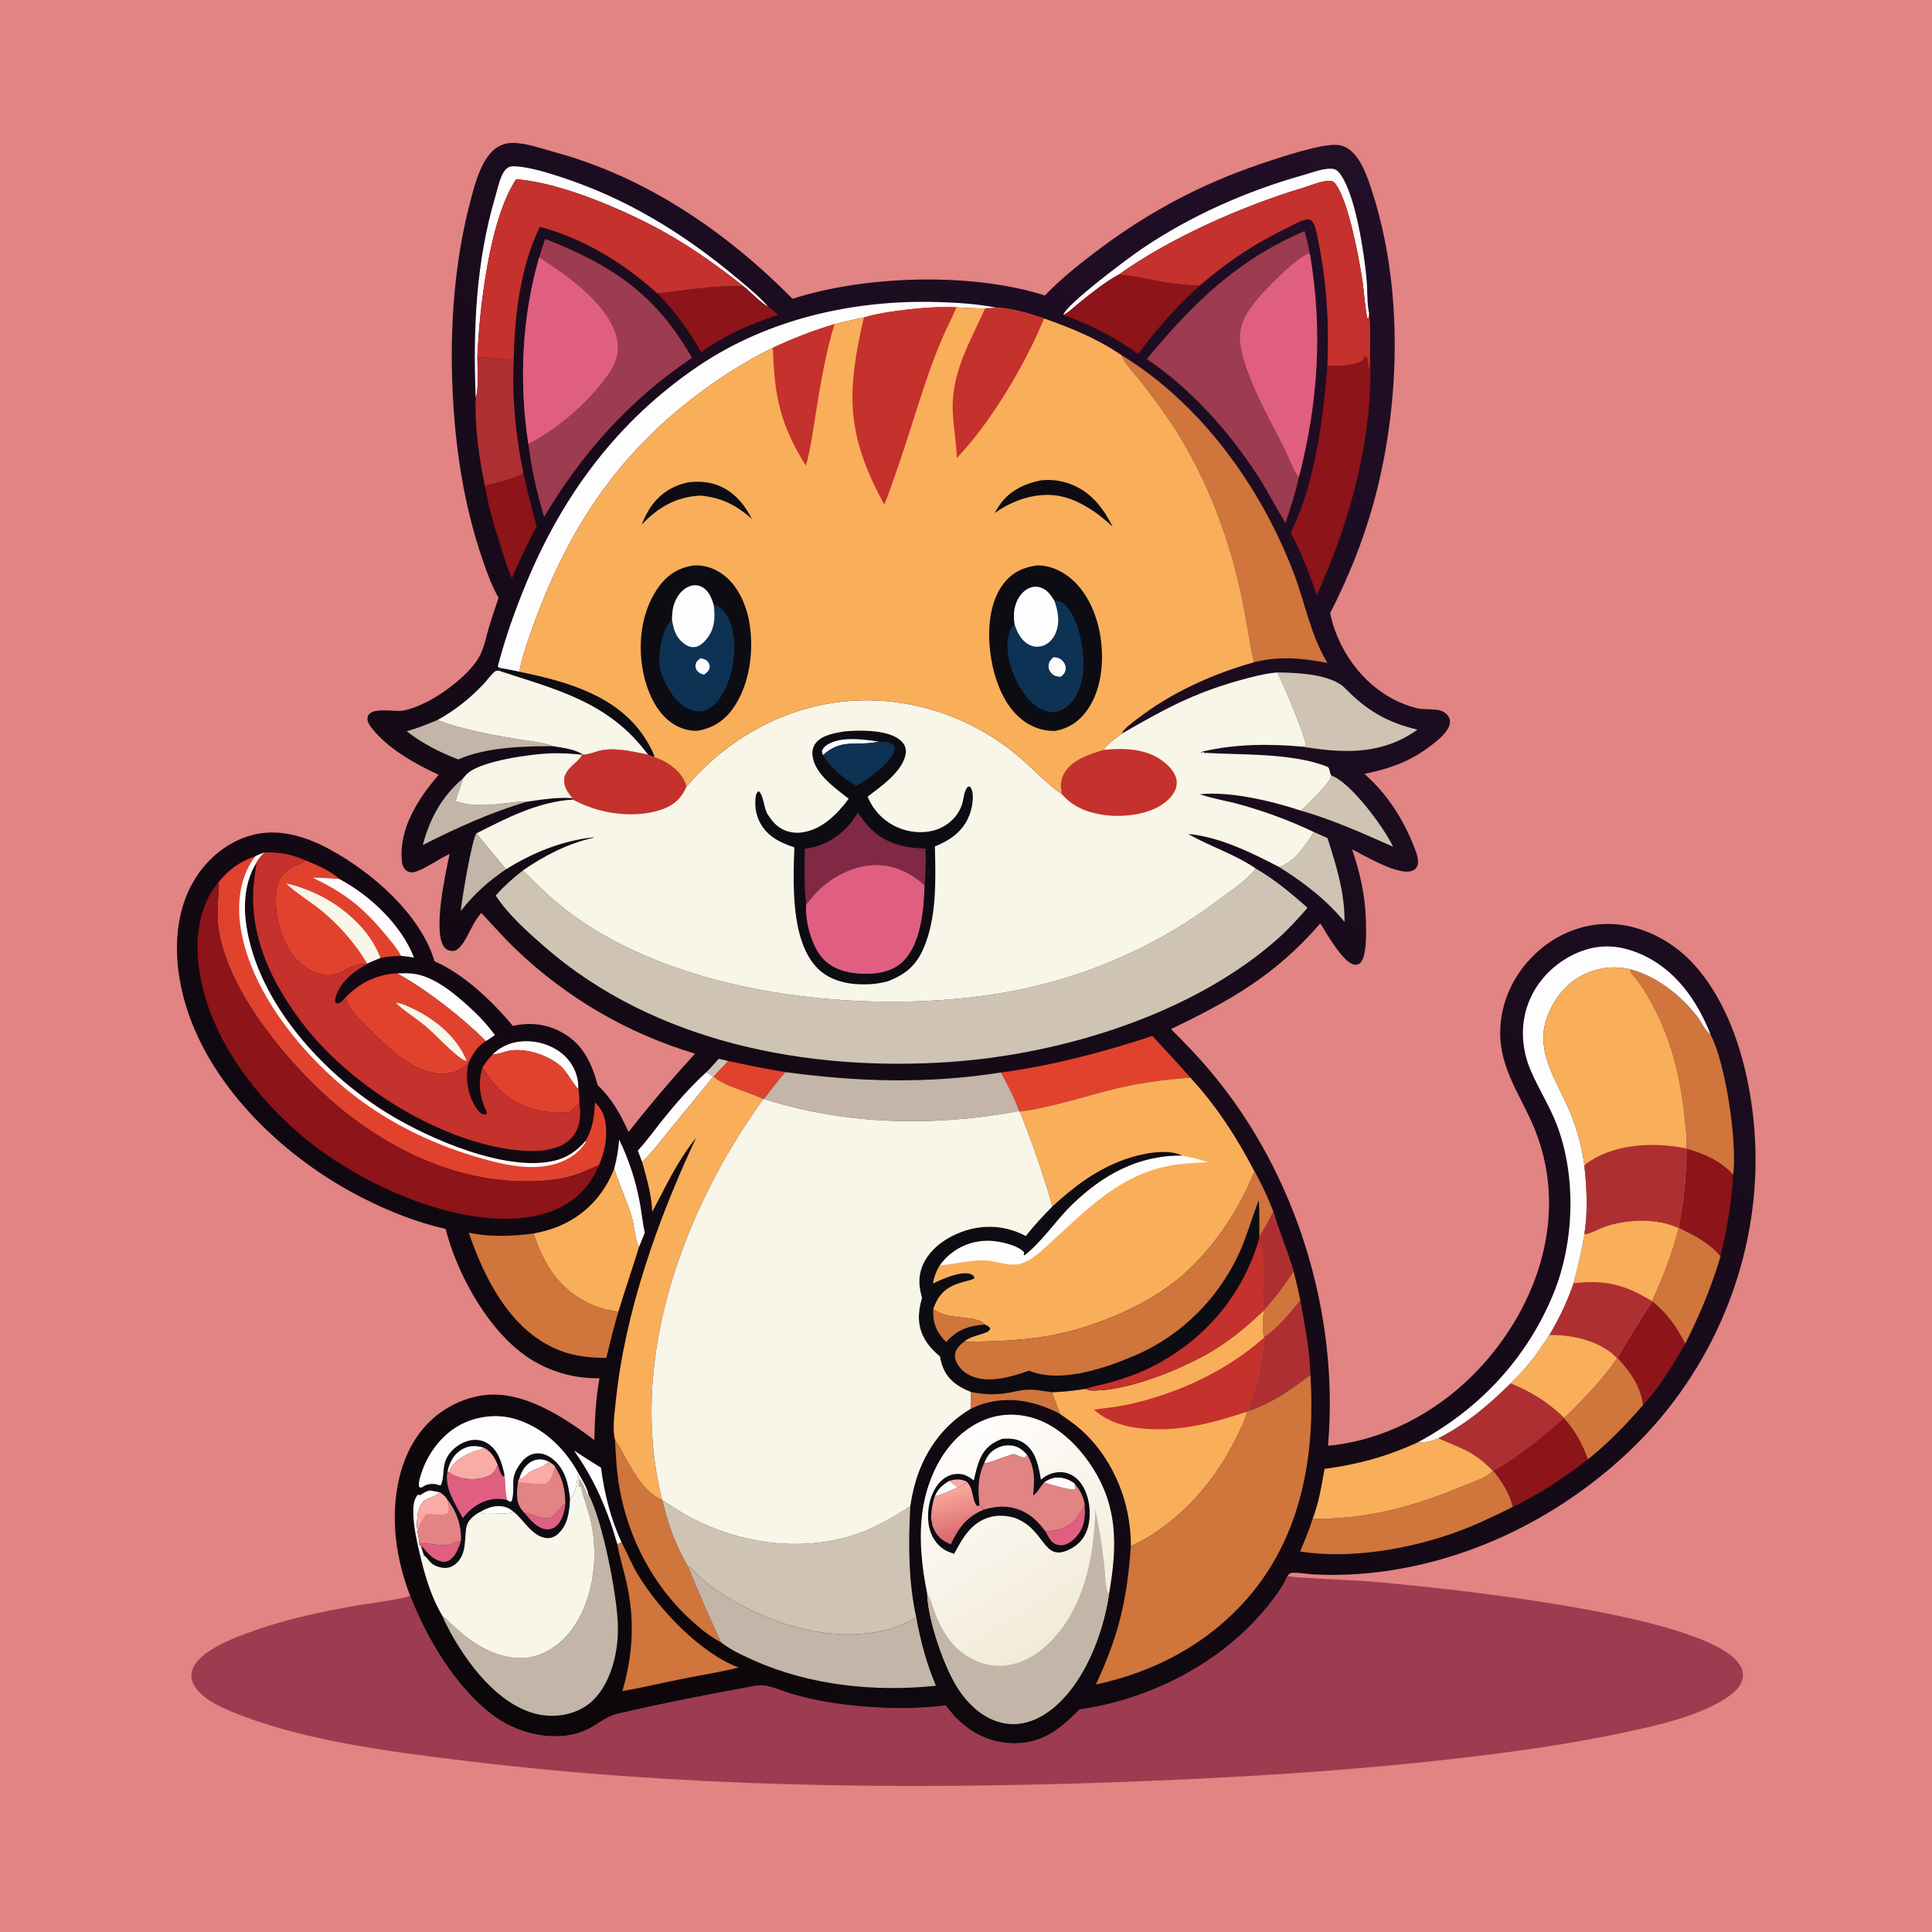
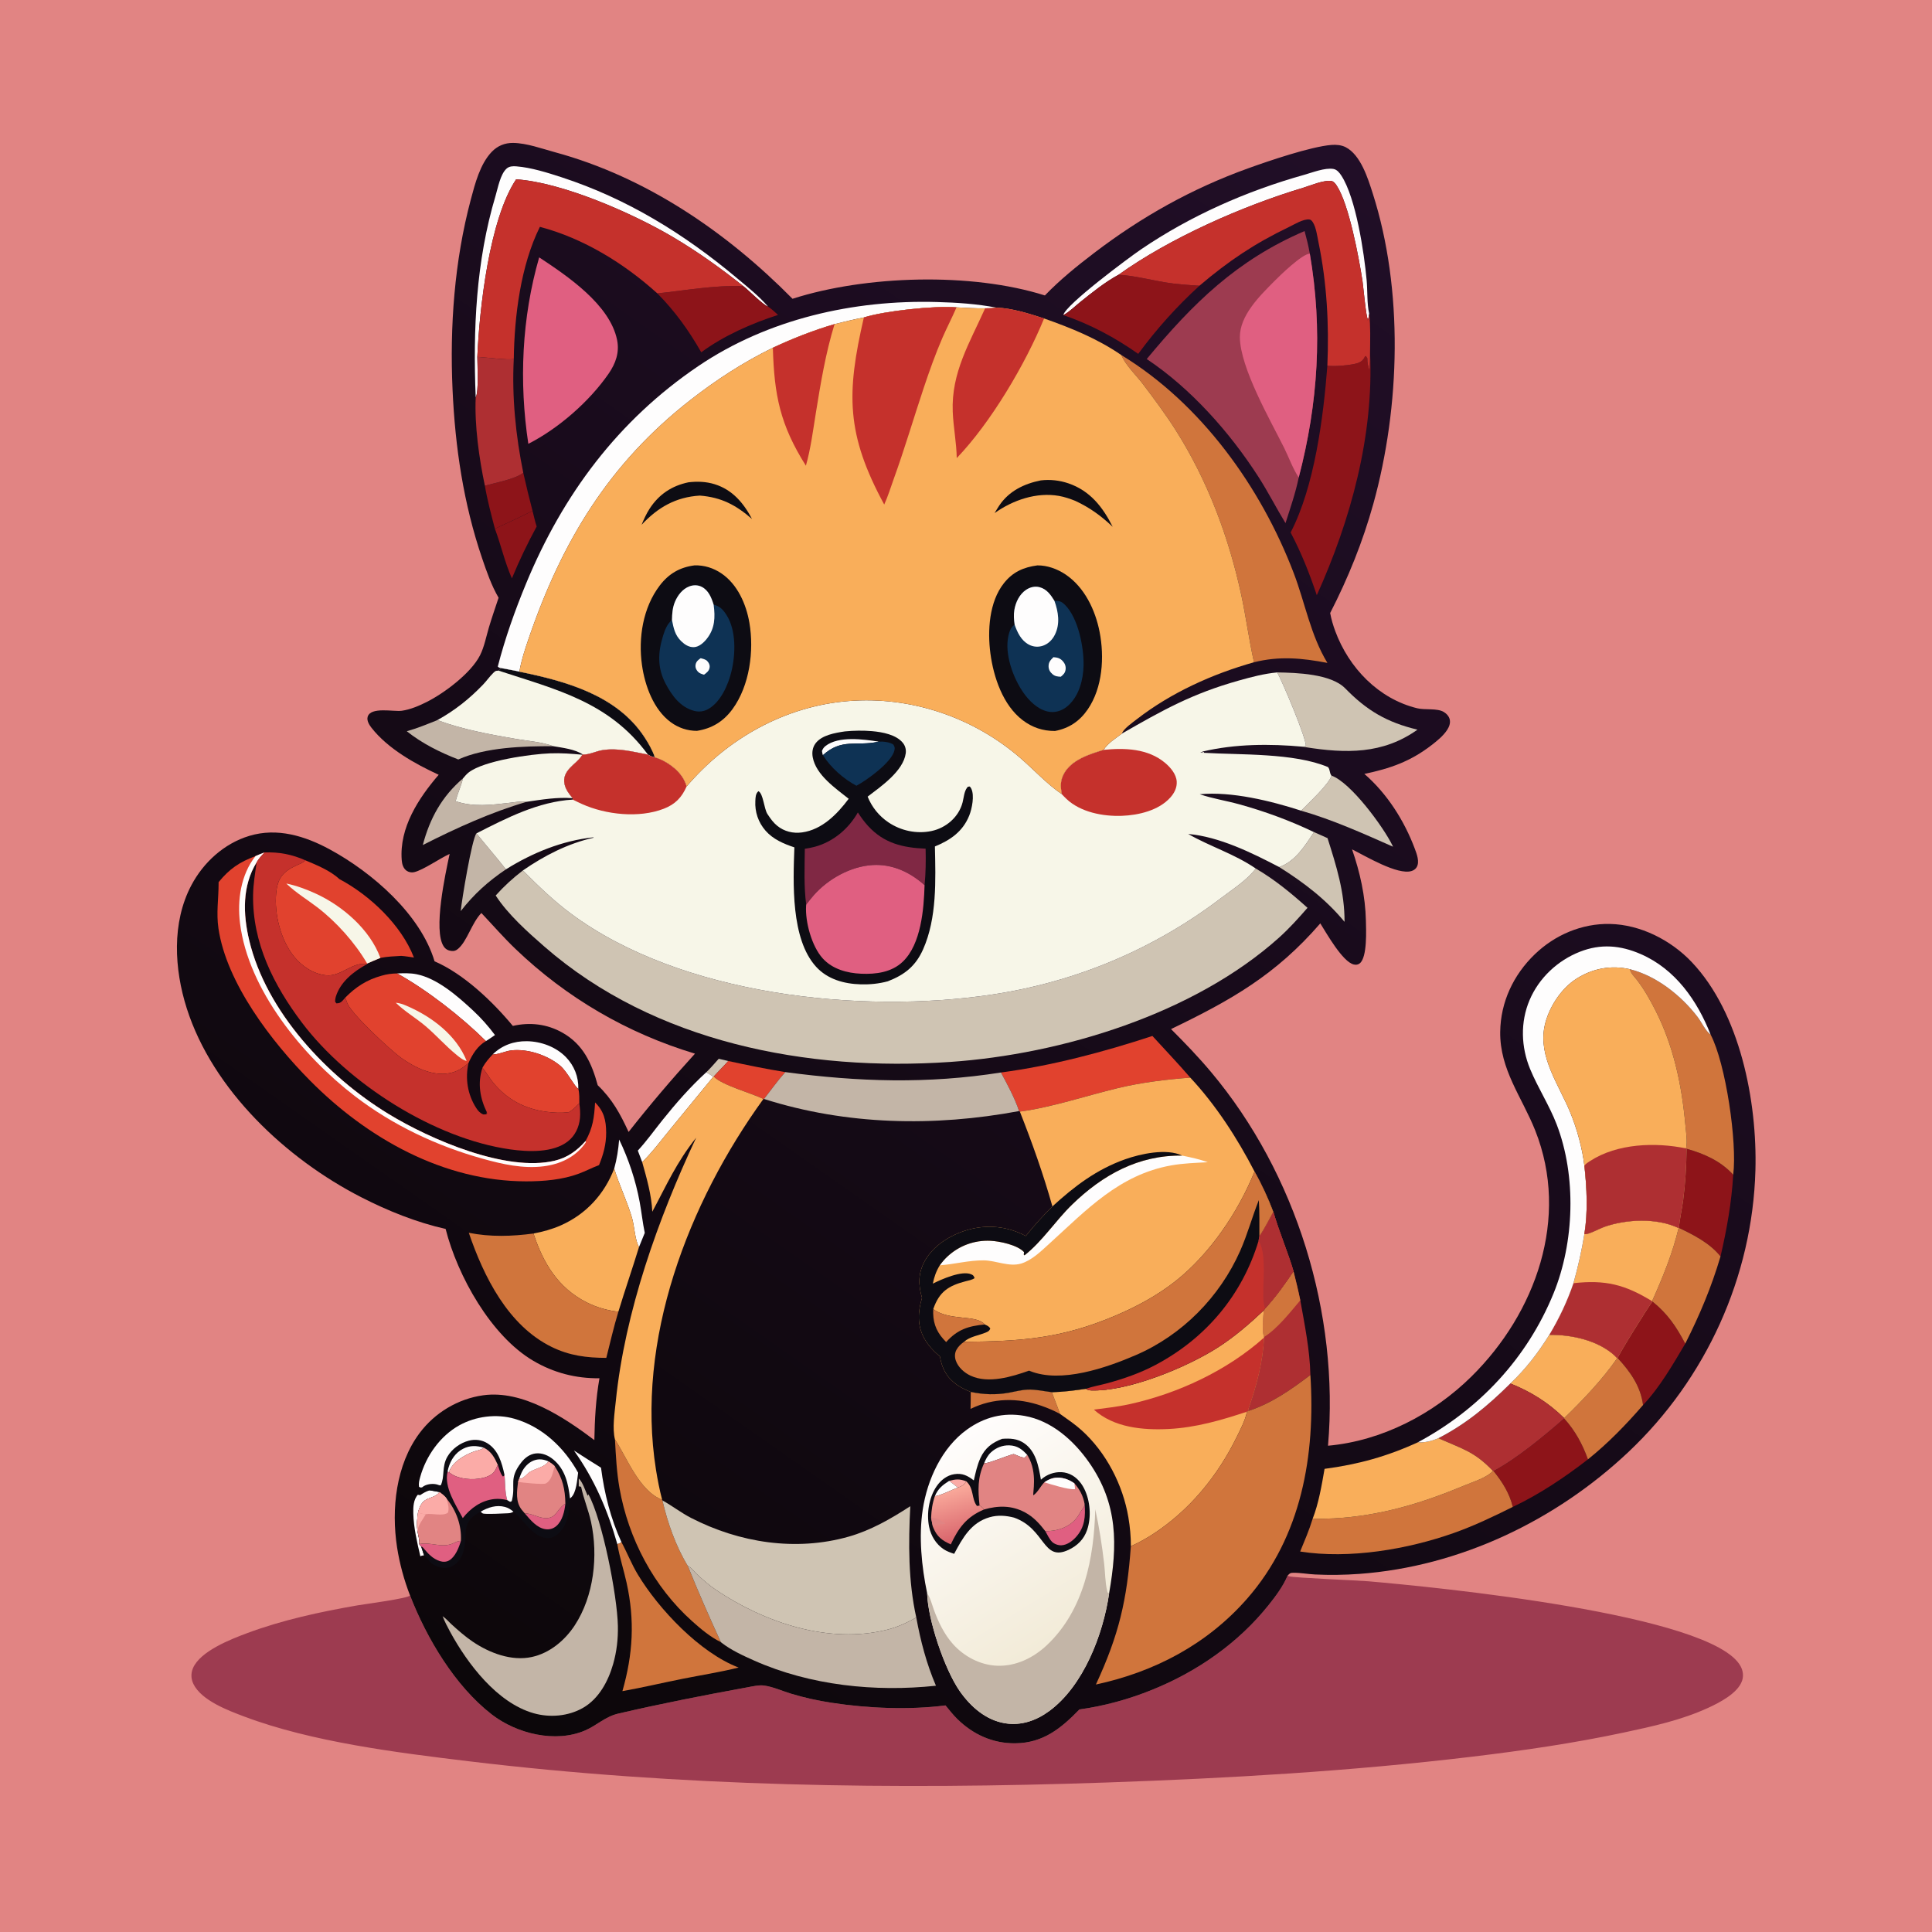
<svg xmlns="http://www.w3.org/2000/svg" version="1.1" style="display: block;" viewBox="0 0 2048 2048" width="1024" height="1024">
  <defs>
    <linearGradient id="Gradient1" gradientUnits="userSpaceOnUse" x1="474.444" y1="1782.46" x2="1551.72" y2="245.734">
      <stop class="stop0" offset="0" stop-opacity="1" stop-color="rgb(12,7,10)" />
      <stop class="stop1" offset="1" stop-opacity="1" stop-color="rgb(33,14,39)" />
    </linearGradient>
    <linearGradient id="Gradient2" gradientUnits="userSpaceOnUse" x1="1132.44" y1="1729.35" x2="1008.02" y2="1527.14">
      <stop class="stop0" offset="0" stop-opacity="1" stop-color="rgb(242,235,216)" />
      <stop class="stop1" offset="1" stop-opacity="1" stop-color="rgb(255,253,252)" />
    </linearGradient>
    <linearGradient id="Gradient3" gradientUnits="userSpaceOnUse" x1="1020.86" y1="1629.81" x2="1006.79" y2="1579.85">
      <stop class="stop0" offset="0" stop-opacity="1" stop-color="rgb(217,102,109)" />
      <stop class="stop1" offset="1" stop-opacity="1" stop-color="rgb(249,168,154)" />
    </linearGradient>
  </defs>
  <path transform="translate(0,0)" fill="rgb(225,132,131)" d="M 0 0 L 2048 0 L 2048 2048 L 0 2048 L 0 0 z" />
  <path transform="translate(0,0)" fill="rgb(157,59,80)" d="M 1144.22 1812.1 C 1170.9 1808.37 1196.48 1801.32 1221.42 1791.23 C 1269.05 1771.94 1312.43 1741.9 1344.67 1701.57 C 1352.28 1692.05 1360.09 1681.62 1364.85 1670.33 C 1365.37 1670.52 1365.87 1670.72 1366.39 1670.89 C 1371.51 1672.63 1439.24 1675.24 1450.82 1676.25 C 1519.56 1682.24 1815.52 1710.83 1845.15 1766.37 C 1847.68 1771.12 1848.42 1776.49 1846.68 1781.64 C 1842.15 1794.99 1822.47 1805.01 1810.48 1810.5 C 1782.13 1823.47 1751.85 1830.03 1721.53 1836.51 C 1668.28 1847.88 1614.92 1855.63 1560.9 1862.12 C 1432.19 1877.57 1302.39 1885.05 1172.86 1889.53 C 947.435 1897.34 720.909 1894 496.732 1866.99 C 420.503 1857.8 330.46 1846.56 258.943 1819.62 C 241.822 1813.17 213.568 1802.64 205.021 1785.07 C 202.439 1779.76 202.232 1773.88 204.515 1768.42 C 212.118 1750.23 244.913 1737.56 261.98 1731.2 C 299.511 1717.21 339.46 1708.6 378.842 1701.77 C 386.314 1700.47 432.443 1694.45 434.691 1691.29 C 452.396 1736.87 482.306 1787.19 521.308 1817.4 C 547.612 1837.77 588.921 1848.03 620.461 1834.26 C 633.186 1828.7 641.385 1819.73 655.577 1816.44 C 700.649 1805.98 746.372 1796.99 791.88 1788.7 C 797.491 1787.68 804.581 1785.95 810.285 1786.79 C 819.665 1788.16 829.623 1792.67 838.795 1795.45 C 853.051 1799.77 867.158 1802.81 881.881 1805.06 C 920.262 1810.93 963.728 1812.76 1002.28 1807.81 C 1006.3 1812.63 1010.12 1817.63 1014.59 1822.04 C 1031.45 1838.67 1052.46 1848.22 1076.29 1847.97 C 1105.74 1847.65 1124.71 1832.22 1144.22 1812.1 z" />
  <path transform="translate(0,0)" fill="url(#Gradient1)" d="M 528.519 633.622 C 521.027 620.832 515.87 605.947 511.096 591.924 C 491.341 533.909 482.491 474.235 479.724 413.156 C 476.682 346.023 481.713 276.594 499.07 211.522 C 503.564 194.672 508.872 173.969 521.207 161.019 C 527.298 154.624 535.106 151.388 543.931 151.502 C 558.468 151.691 574.446 157.604 588.49 161.422 C 685.065 187.674 770.386 246.144 840.099 316.724 C 917.658 291.815 1029.63 288.495 1107.62 313.181 C 1123.63 296.558 1141.68 281.97 1160 268.004 C 1210.28 229.683 1263.31 199.988 1322.9 178.498 C 1344.5 170.706 1389.39 155.399 1411.44 153.625 C 1416.4 153.227 1422.01 153.719 1426.49 156.036 C 1442.42 164.261 1450.08 189.137 1455.14 204.953 C 1487.86 307.24 1484.36 431.131 1455.81 534.015 C 1444.64 574.252 1429.09 612.732 1410.03 649.85 C 1411.23 656.374 1413.17 662.949 1415.48 669.163 C 1429.88 707.999 1461.4 740.902 1502.42 750.82 C 1510.53 752.779 1523.43 750.503 1530.43 754.688 C 1533.39 756.461 1536.11 759.395 1536.82 762.858 C 1537.63 766.758 1536.1 770.604 1533.99 773.823 C 1529.87 780.104 1523.39 785.321 1517.5 789.878 C 1495.06 807.229 1473.58 814.674 1446.28 820.377 C 1470.36 841.196 1488.56 869.87 1499.69 899.526 C 1501.79 905.118 1505.1 913.58 1501.74 919.236 C 1500.5 921.307 1498.54 922.628 1496.27 923.328 C 1481.47 927.889 1447.64 907.536 1433.23 900.348 C 1441.66 924.562 1447.34 950.142 1447.91 975.834 C 1448.12 985.387 1449.53 1014.46 1441.5 1021.12 C 1439.57 1022.72 1437.4 1022.93 1435.04 1022.38 C 1423.19 1019.61 1406.3 989.502 1399.57 978.833 C 1352.27 1033.52 1305.01 1060.19 1241.35 1090.87 C 1255.99 1105.49 1270.48 1120.55 1283.78 1136.41 C 1374.24 1244.22 1419.87 1392.62 1407.74 1532.53 C 1464.81 1527.4 1519.38 1499.08 1559.81 1459.15 C 1627.96 1391.85 1664.21 1291.04 1627.41 1198.38 C 1613.32 1162.91 1589.81 1133.92 1590.28 1093.88 C 1590.66 1062.27 1604.28 1033.38 1626.96 1011.56 C 1648.3 991.036 1676.77 978.825 1706.51 979.422 C 1738.89 980.073 1771.14 996.511 1793.24 1019.77 C 1844.61 1073.83 1862.82 1167.64 1860.82 1240.53 C 1857.71 1353.45 1808.44 1461.53 1726.3 1539.08 C 1649.21 1611.86 1547.36 1660.62 1441.1 1668.38 C 1425.48 1669.52 1409.63 1669.78 1393.99 1669.01 C 1386.32 1668.63 1378.58 1667.15 1370.91 1667.21 C 1367.6 1667.24 1367.05 1667.92 1364.85 1670.33 C 1360.09 1681.62 1352.28 1692.05 1344.67 1701.57 C 1312.43 1741.9 1269.05 1771.94 1221.42 1791.23 C 1196.48 1801.32 1170.9 1808.37 1144.22 1812.1 C 1124.71 1832.22 1105.74 1847.65 1076.29 1847.97 C 1052.46 1848.22 1031.45 1838.67 1014.59 1822.04 C 1010.12 1817.63 1006.3 1812.63 1002.28 1807.81 C 963.728 1812.76 920.262 1810.93 881.881 1805.06 C 867.158 1802.81 853.051 1799.77 838.795 1795.45 C 829.623 1792.67 819.665 1788.16 810.285 1786.79 C 804.581 1785.95 797.491 1787.68 791.88 1788.7 C 746.372 1796.99 700.649 1805.98 655.577 1816.44 C 641.385 1819.73 633.186 1828.7 620.461 1834.26 C 588.921 1848.03 547.612 1837.77 521.308 1817.4 C 482.306 1787.19 452.396 1736.87 434.691 1691.29 C 428.344 1675.05 423.556 1657.36 420.899 1640.17 C 414.656 1599.78 419.678 1552.68 444.77 1519.13 C 460.929 1497.53 485.484 1482.75 512.261 1479.05 C 554.091 1473.26 597.935 1502.34 630.038 1526.56 C 630.435 1504.62 631.588 1482.64 635.464 1461.02 C 610.36 1461.3 586.95 1455.25 565.215 1442.45 C 520.435 1416.06 485.015 1352.56 472.383 1302.74 C 441.351 1295.74 411.113 1283.55 382.851 1269.08 C 303.476 1228.43 225.626 1155.6 197.981 1068.93 C 184.719 1027.34 181.868 978.212 202.77 938.56 C 215.678 914.074 237.612 894.094 264.368 886.032 C 293.913 877.13 323.296 886.157 349.532 900.377 C 394.294 924.638 445.746 969.076 460.642 1019.01 C 491.597 1032.4 522.236 1061.69 543.624 1087.5 C 561.827 1083.38 579.837 1085.43 596.226 1094.69 C 618.21 1107.1 627.241 1127 633.608 1150.38 C 649.085 1165.26 657.442 1180.63 666.33 1199.92 C 688.83 1171.3 712.185 1143.82 736.706 1116.92 C 664.897 1095.26 600.717 1057.87 546.525 1005.99 C 533.785 993.799 522.356 980.625 510.275 967.819 C 499.885 978.565 495.402 997.394 485.595 1005.78 C 483.281 1007.75 481.336 1008.39 478.327 1008.02 C 475.012 1007.62 472.337 1006.16 470.428 1003.36 C 458.921 986.505 472.136 926.224 476.637 905.204 C 466.069 909.982 448.761 922.221 439.025 924.53 C 436.349 925.165 433.278 924.615 431.024 923.023 C 427.371 920.441 426.174 915.975 425.846 911.76 C 423.175 877.339 443.648 846.115 465.025 821.295 C 439.894 809.664 411.284 793.778 393.888 771.588 C 391.498 768.539 388.579 763.994 389.721 759.898 C 392.777 748.941 417.207 754.608 425.878 753.436 C 434.817 752.227 444.575 748.052 452.578 744.003 C 471.17 734.595 499.343 713.478 508.856 694.625 C 513.358 685.704 515.365 674.878 518.197 665.309 C 521.345 654.674 525.056 644.161 528.519 633.622 z" />
  <path transform="translate(0,0)" fill="rgb(207,196,179)" d="M 761.881 1122.34 L 771.988 1124.71 C 767.031 1130.35 761.601 1135.54 756.603 1141.13 L 756.141 1141.34 C 753.749 1139.67 751.179 1138.18 748.7 1136.63 C 753.355 1132.18 757.569 1127.13 761.881 1122.34 z" />
  <path transform="translate(0,0)" fill="rgb(254,253,253)" d="M 455.395 1579.78 C 458.916 1580.39 462.462 1580.93 465.96 1581.66 C 459.023 1590.97 447.71 1584.12 443.168 1603.29 C 442.052 1610.43 441.517 1617.02 442.807 1624.22 C 443.363 1627.89 445.1 1633.28 444.434 1636.82 L 446.463 1639.42 L 449.524 1648.72 C 448.095 1648.94 446.86 1648.97 445.597 1649.72 C 442.11 1634.89 438.519 1619.5 438.109 1604.22 C 437.93 1597.56 438.261 1589.44 443.081 1584.35 L 444.34 1585.05 L 445.053 1584.08 L 444.982 1585.22 C 448.416 1582.82 451.408 1581.1 455.395 1579.78 z" />
  <path transform="translate(0,0)" fill="rgb(254,253,253)" d="M 608.393 1537.61 C 617.842 1543.85 627.512 1549.79 637.097 1555.83 C 640.592 1583.11 647.313 1609.76 658.803 1634.82 C 657.35 1635.6 656.03 1636.51 654.398 1636.82 C 644.032 1600.65 630.257 1568.32 608.393 1537.61 z" />
  <path transform="translate(0,0)" fill="rgb(254,253,253)" d="M 522.197 1117.76 C 532.154 1108.02 544.763 1103.5 558.616 1103.72 C 573.592 1103.96 589.281 1109.7 599.824 1120.51 C 608.682 1129.59 613.398 1141.54 613.044 1154.2 C 609.292 1152.26 601.194 1135.86 593.878 1129.73 C 580.579 1118.6 559.598 1111.53 542.227 1113.43 C 535.973 1114.11 530.057 1117.24 523.849 1117.67 C 523.299 1117.71 522.748 1117.73 522.197 1117.76 z" />
  <path transform="translate(0,0)" fill="rgb(208,117,60)" d="M 1029.03 1475.5 C 1042.76 1478.36 1055.6 1478.82 1069.44 1476.35 C 1075.91 1475.2 1082.54 1473.36 1089.12 1473.08 C 1097.91 1472.7 1106.4 1474.74 1115.07 1475.79 C 1117.75 1483.54 1121 1491.08 1123.68 1498.83 C 1117.45 1495.43 1110.62 1492.52 1103.92 1490.19 C 1078.75 1481.46 1052.82 1481.75 1028.81 1493.5 C 1029.07 1487.52 1028.96 1481.48 1029.03 1475.5 z" />
  <path transform="translate(0,0)" fill="rgb(254,253,253)" d="M 651.084 1238.79 C 653.937 1228.53 655.455 1218.54 656.329 1207.94 C 666.445 1229.03 673.787 1251.05 678.07 1274.06 C 680.098 1284.96 681.201 1296.08 683.483 1306.91 L 677.374 1321.91 C 673.179 1314.93 672.495 1299.81 670.022 1291.24 C 664.861 1273.37 656.498 1256.59 651.084 1238.79 z" />
  <path transform="translate(0,0)" fill="rgb(254,253,253)" d="M 748.7 1136.63 C 751.179 1138.18 753.749 1139.67 756.141 1141.34 L 710.774 1196.67 C 701.128 1208.48 691.596 1221.23 680.759 1231.91 L 676.113 1219.68 C 685.497 1209.52 693.604 1198.13 702.244 1187.34 C 716.491 1169.53 731.836 1152.01 748.7 1136.63 z" />
  <path transform="translate(0,0)" fill="rgb(141,20,25)" d="M 564.518 541.551 C 565.93 547.024 567.114 552.759 568.886 558.115 C 559.248 575.838 550.325 594.44 542.642 613.099 C 534.968 595.879 531.178 577.968 524.623 560.491 C 537.995 554.318 551.342 548.134 564.518 541.551 z" />
  <path transform="translate(0,0)" fill="rgb(254,253,253)" d="M 421.045 1031.88 C 427.921 1031.64 434.674 1031.37 441.473 1032.71 C 463.788 1037.11 485.613 1056.43 501.692 1071.41 C 510.212 1079.35 517.711 1087.87 524.678 1097.19 C 521.52 1099.34 518.396 1101.64 515.12 1103.59 C 489.245 1077.97 452.942 1049.57 421.045 1031.88 z" />
  <path transform="translate(0,0)" fill="rgb(195,181,167)" d="M 505.046 883.393 C 515.38 896.174 526.145 908.632 536.33 921.53 C 517.439 934.287 502.418 947.778 488.388 965.802 C 489.473 954.173 500.22 889.248 505.046 883.393 z" />
  <path transform="translate(0,0)" fill="rgb(225,66,46)" d="M 771.988 1124.71 C 792.067 1129.07 812.153 1133.17 832.435 1136.47 C 824.361 1145.56 817.344 1155.38 809.893 1164.96 L 809.247 1164.94 C 796.951 1158.92 764.71 1150.17 756.603 1141.13 C 761.601 1135.54 767.031 1130.35 771.988 1124.71 z" />
  <path transform="translate(0,0)" fill="rgb(141,20,25)" d="M 554.7 501.2 C 557.738 514.722 561.005 528.145 564.518 541.551 C 551.342 548.134 537.995 554.318 524.623 560.491 C 520.662 545.367 516.625 530.306 513.977 514.885 C 525.43 511.61 545.757 508.068 554.7 501.2 z" />
  <path transform="translate(0,0)" fill="rgb(195,181,167)" d="M 490.791 825.118 C 488.715 833.361 485.101 841.09 482.996 849.287 C 501.76 855.718 520.971 853.235 540.255 850.988 C 546.222 850.293 552.467 849.087 558.455 849.9 C 520.271 861.108 483.641 877.776 448.189 895.765 C 455.629 867.532 468.412 844.213 490.791 825.118 z" />
  <path transform="translate(0,0)" fill="rgb(195,181,167)" d="M 431.209 775.145 C 442.236 772.062 453.037 767.609 463.652 763.335 C 490.264 773.308 519.023 778.454 546.912 783.291 C 559.582 785.489 574.629 786.486 586.644 791.031 C 555.163 790.874 514.691 792.092 485.812 805.066 C 466.416 797.516 447.537 788.171 431.209 775.145 z" />
  <path transform="translate(0,0)" fill="rgb(207,196,179)" d="M 1411.38 822.17 C 1431.86 829.301 1466.69 876.896 1476.14 896.383 L 1476.69 897.546 C 1445.07 883.563 1412.57 868.896 1379.29 859.37 C 1386.41 851.912 1409.19 831.103 1411.38 822.17 z" />
  <path transform="translate(0,0)" fill="rgb(207,196,179)" d="M 1392.85 882.05 L 1407.24 888.45 C 1416.6 917.946 1425.43 945.804 1425.27 977.198 C 1405.52 953.273 1382.04 935.475 1356 919.097 C 1373.01 913.259 1383.55 896.274 1392.85 882.05 z" />
  <path transform="translate(0,0)" fill="rgb(141,20,25)" d="M 1751.68 1379.68 C 1767.84 1392.78 1776.79 1405.99 1786.44 1424.33 C 1773.22 1446.59 1759.55 1470.51 1741.7 1489.41 C 1739.17 1469.51 1728.06 1453.92 1714.82 1439.64 C 1715.86 1435.59 1747.59 1384.71 1751.68 1379.68 z" />
  <path transform="translate(0,0)" fill="rgb(254,253,253)" d="M 504.254 421.127 C 501.356 349.112 504.555 277.068 525.295 207.6 C 527.853 199.033 530.317 184.884 536.902 178.811 C 539.769 176.166 543.625 176.045 547.319 176.33 C 562.938 177.536 580.499 183.084 595.359 187.933 C 664.555 210.512 725.28 247.932 780.805 294.493 C 792.268 304.106 804.359 313.624 814.143 324.986 C 808.353 322.932 794.085 308.054 788.025 303.383 C 763.928 284.27 739.514 266.751 713.002 251.098 C 670.842 226.207 596.486 193.394 547.114 190.071 C 518.688 232.572 508.178 327.303 505.991 378.305 C 506 386.496 507.697 415.475 504.254 421.127 z" />
  <path transform="translate(0,0)" fill="rgb(141,20,25)" d="M 1787.86 1217.74 C 1806.33 1222.85 1824.22 1230.82 1837.28 1245.26 C 1835.57 1274.54 1830.49 1303.31 1823.81 1331.84 C 1812.51 1317.8 1795.7 1309.26 1779.78 1301.64 C 1780.51 1292.05 1782.95 1282.1 1784.2 1272.49 C 1786.57 1254.29 1787.61 1236.09 1787.86 1217.74 z" />
  <path transform="translate(0,0)" fill="rgb(254,253,253)" d="M 1127.16 334.028 C 1129.2 323.251 1196.62 273.132 1209.36 264.461 C 1261.82 228.749 1321.38 202.458 1382.38 185.355 C 1391.05 182.924 1404.55 177.56 1413.45 179.093 C 1417.23 179.743 1419.82 182.992 1421.82 186.039 C 1437.36 209.752 1446.14 268.313 1448.72 297.246 C 1449.71 308.394 1448.97 321.696 1451.37 332.472 C 1451.03 335.125 1450.67 337.341 1449.76 339.878 L 1449.96 338.263 C 1448.13 336.826 1445.1 302.983 1444.26 297.566 C 1440.51 273.313 1430.04 216.774 1417.08 196.923 C 1415.82 194.993 1413.9 192.345 1411.57 191.931 C 1403.44 190.485 1389.32 196.651 1381.25 199.078 C 1316.91 218.408 1240.25 252.26 1185.79 291.197 C 1171.37 298.985 1157.89 309.912 1145.13 320.137 C 1139.49 324.648 1133.51 330.653 1127.16 334.028 z" />
  <path transform="translate(0,0)" fill="rgb(141,20,25)" d="M 1658.1 1503.67 C 1669.69 1516.46 1677.5 1530.82 1683.28 1546.98 C 1659 1565.84 1631.49 1584.27 1603.61 1597.39 C 1600.14 1582.89 1592.49 1570.84 1583.24 1559.42 C 1608.08 1546.1 1636.57 1522.43 1658.1 1503.67 z" />
  <path transform="translate(0,0)" fill="rgb(208,117,60)" d="M 1714.3 1439.76 L 1714.82 1439.64 C 1728.06 1453.92 1739.17 1469.51 1741.7 1489.41 C 1723.85 1510 1704.6 1529.94 1683.28 1546.98 C 1677.5 1530.82 1669.69 1516.46 1658.1 1503.67 L 1658.11 1503.29 C 1677.84 1484.15 1698.66 1462.35 1714.3 1439.76 z" />
  <path transform="translate(0,0)" fill="rgb(208,117,60)" d="M 1779.37 1301.79 L 1779.78 1301.64 C 1795.7 1309.26 1812.51 1317.8 1823.81 1331.84 C 1814.24 1364.37 1801.7 1394.07 1786.44 1424.33 C 1776.79 1405.99 1767.84 1392.78 1751.68 1379.68 L 1751.28 1379.31 C 1762.55 1353.98 1772.99 1328.84 1779.37 1301.79 z" />
  <path transform="translate(0,0)" fill="rgb(225,66,46)" d="M 522.197 1117.76 C 522.748 1117.73 523.299 1117.71 523.849 1117.67 C 530.057 1117.24 535.973 1114.11 542.227 1113.43 C 559.598 1111.53 580.579 1118.6 593.878 1129.73 C 601.194 1135.86 609.292 1152.26 613.044 1154.2 C 614.357 1159.28 614.079 1164.57 614.12 1169.78 C 612.608 1170.76 613.245 1170.23 611.913 1171.62 C 609.08 1174.58 606.594 1176.83 603.081 1178.94 C 595.147 1179.96 587.373 1179.59 579.46 1178.56 C 556.18 1175.55 537.165 1165.42 522.371 1147.13 C 518.631 1142.5 515.763 1137.3 512.072 1132.62 L 511.436 1131.83 C 511.564 1131.6 511.694 1131.38 511.819 1131.16 C 514.69 1126.02 518.239 1122.08 522.197 1117.76 z" />
  <path transform="translate(0,0)" fill="rgb(141,20,25)" d="M 788.025 303.383 C 794.085 308.054 808.353 322.932 814.143 324.986 C 817.986 327.565 821.311 330.729 824.743 333.818 C 796.619 342.926 767.251 355.773 743.368 373.44 C 730.055 350.158 715.71 330.122 696.815 311.005 C 726.709 307.887 757.959 302.045 788.025 303.383 z" />
  <path transform="translate(0,0)" fill="rgb(247,246,232)" d="M 490.791 825.118 C 492.652 822.943 494.562 820.574 496.833 818.817 C 513.22 806.142 562.93 799.341 583.204 798.576 C 594.602 798.146 605.941 798.941 617.277 800.055 C 617.058 800.423 616.848 800.796 616.62 801.158 C 610.872 810.317 595.211 816.422 598.466 831.387 C 599.695 837.036 603.346 841.766 606.975 846.118 C 590.847 844.814 574.402 847.577 558.455 849.9 C 552.467 849.087 546.222 850.293 540.255 850.988 C 520.971 853.235 501.76 855.718 482.996 849.287 C 485.101 841.09 488.715 833.361 490.791 825.118 z" />
  <path transform="translate(0,0)" fill="rgb(174,47,50)" d="M 1371.18 1347.58 C 1373.74 1357.82 1376.24 1368.04 1378.37 1378.39 C 1382.96 1404.11 1388.53 1431.41 1389.07 1457.53 C 1368.52 1473.08 1348.08 1487.51 1323.27 1495.69 C 1323.45 1493.63 1323.27 1494.11 1323.8 1492.55 C 1332.22 1468.25 1338.79 1443.65 1340.01 1417.84 L 1340.02 1417.26 C 1337.26 1409.76 1339.27 1397.07 1339.66 1389 L 1341.26 1386.87 C 1352.53 1374.52 1361.86 1361.4 1371.18 1347.58 z" />
  <path transform="translate(0,0)" fill="rgb(208,117,60)" d="M 1371.18 1347.58 C 1373.74 1357.82 1376.24 1368.04 1378.37 1378.39 C 1367.37 1391.35 1354.45 1408.11 1340.02 1417.26 C 1337.26 1409.76 1339.27 1397.07 1339.66 1389 L 1341.26 1386.87 C 1352.53 1374.52 1361.86 1361.4 1371.18 1347.58 z" />
  <path transform="translate(0,0)" fill="rgb(174,47,50)" d="M 505.991 378.305 C 514.326 378.715 538.457 382.019 544.633 380.51 C 542.512 420.361 546.703 462.151 554.7 501.2 C 545.757 508.068 525.43 511.61 513.977 514.885 C 507.817 485.476 502.981 451.193 504.254 421.127 C 507.697 415.475 506 386.496 505.991 378.305 z" />
  <path transform="translate(0,0)" fill="rgb(249,174,90)" d="M 1642.29 1415.04 C 1665.65 1414.58 1694.11 1420.81 1711.82 1437.19 C 1712.7 1438 1713.51 1438.87 1714.3 1439.76 C 1698.66 1462.35 1677.84 1484.15 1658.11 1503.29 C 1641.64 1487.02 1622.53 1475.06 1601.04 1466.55 C 1617.57 1450.94 1630.29 1434.23 1642.29 1415.04 z" />
  <path transform="translate(0,0)" fill="rgb(174,47,50)" d="M 1601.04 1466.55 C 1622.53 1475.06 1641.64 1487.02 1658.11 1503.29 L 1658.1 1503.67 C 1636.57 1522.43 1608.08 1546.1 1583.24 1559.42 L 1582.57 1559.24 C 1563.08 1538.9 1551.13 1536.28 1526.6 1525.38 L 1524.74 1524.54 C 1554.3 1509.4 1577.61 1489.73 1601.04 1466.55 z" />
  <path transform="translate(0,0)" fill="rgb(141,20,25)" d="M 1127.16 334.028 C 1133.51 330.653 1139.49 324.648 1145.13 320.137 C 1157.89 309.912 1171.37 298.985 1185.79 291.197 C 1202.21 292.249 1218.47 296.486 1234.68 299.248 C 1246.91 301.333 1259.13 302.071 1271.49 302.865 C 1247.69 324.549 1225.59 349.136 1206.57 375.119 C 1182.04 357.809 1155.64 343.682 1127.16 334.028 z" />
  <path transform="translate(0,0)" fill="rgb(208,117,60)" d="M 651.885 1525.87 C 652.036 1526.1 652.19 1526.33 652.339 1526.56 C 665.092 1546.31 677.854 1580.5 701.898 1589.84 L 702.182 1590.47 C 707.693 1614.31 716.419 1639.15 729.172 1660.12 C 740.061 1687.34 751.892 1714.01 764.073 1740.67 C 753.125 1735.44 742.625 1726.56 733.628 1718.5 C 692.991 1682.1 666.133 1631.04 656.689 1577.49 C 653.679 1560.43 652.837 1543.14 651.885 1525.87 z" />
  <path transform="translate(0,0)" fill="rgb(207,196,179)" d="M 1353.94 712.797 C 1374.43 713.123 1410.9 714.242 1426 729.716 C 1449.02 753.317 1470.33 765.766 1502.58 773.47 C 1465.75 799.715 1426.57 798.791 1383.5 791.978 C 1382.71 791.854 1381.93 791.703 1381.15 791.546 L 1384.32 790.854 C 1384.6 782.185 1359.64 723.084 1353.94 712.797 z" />
  <path transform="translate(0,0)" fill="rgb(208,117,60)" d="M 658.803 1634.82 C 664.863 1646.03 669.532 1658.15 676.112 1669.04 C 698.367 1705.89 741.987 1752.08 782.991 1767.67 C 763.47 1772.54 743.561 1775.63 723.837 1779.55 C 702.491 1783.79 681.208 1788.88 659.788 1792.68 C 670.968 1753.48 673.095 1717.87 664.196 1677.71 C 661.189 1664.14 656.711 1650.48 654.398 1636.82 C 656.03 1636.51 657.35 1635.6 658.803 1634.82 z" />
  <path transform="translate(0,0)" fill="rgb(225,66,46)" d="M 1221.6 1098.17 C 1234.99 1112.84 1248.8 1127.28 1261.75 1142.33 C 1235.57 1144.37 1210.1 1147.39 1184.54 1153.55 C 1151.53 1161.51 1114.29 1174.02 1081.09 1178.34 L 1080.29 1177.78 C 1075.57 1163.82 1068.03 1149.87 1061.05 1136.89 C 1115.13 1129.74 1169.88 1115.16 1221.6 1098.17 z" />
  <path transform="translate(0,0)" fill="rgb(208,117,60)" d="M 1728.03 1027.47 C 1756.01 1034.51 1782.05 1055.27 1799.43 1077.89 C 1803.65 1083.39 1807.87 1092.88 1813.33 1096.73 C 1829.45 1127.49 1841.61 1211.19 1837.28 1245.26 C 1824.22 1230.82 1806.33 1222.85 1787.86 1217.74 L 1787.26 1217.37 C 1788.93 1210.39 1787.18 1199.3 1786.52 1192.01 C 1782.76 1150.21 1774.03 1108.86 1754.94 1071.22 C 1749.17 1059.84 1742.91 1048.75 1735.12 1038.61 C 1732.89 1035.7 1727.9 1030.9 1728.03 1027.47 z" />
  <path transform="translate(0,0)" fill="rgb(208,117,60)" d="M 1582.57 1559.24 L 1583.24 1559.42 C 1592.49 1570.84 1600.14 1582.89 1603.61 1597.39 C 1583.3 1607.5 1562.96 1617.25 1541.56 1624.86 C 1492.29 1642.37 1430.22 1652.92 1378.23 1644.68 C 1382.91 1633.27 1387.83 1621.93 1391.41 1610.11 C 1398.9 1610.1 1406.42 1609.94 1413.9 1609.53 C 1463.76 1606.83 1507.65 1593.34 1553.38 1574.26 C 1562.21 1570.58 1576.19 1566.32 1582.57 1559.24 z" />
  <path transform="translate(0,0)" fill="rgb(225,66,46)" d="M 404.406 1034.31 C 409.882 1032.65 415.338 1031.97 421.045 1031.88 C 452.942 1049.57 489.245 1077.97 515.12 1103.59 C 506.232 1108.74 500.698 1117.61 496.652 1126.78 C 490.382 1132.33 484.757 1136.01 476.29 1137.62 C 458.276 1141.03 439.241 1131.38 425.011 1121.22 C 414.915 1114.01 369.504 1072.48 367.681 1061.88 L 365.911 1057.61 C 377.071 1046.19 388.933 1038.57 404.406 1034.31 z" />
  <path transform="translate(0,0)" fill="rgb(247,246,232)" d="M 419.534 1062.92 C 423.677 1063.27 427.318 1064.61 431.097 1066.23 C 457.549 1077.58 483.825 1097.28 494.67 1124.63 C 490.691 1123.83 487.157 1120.76 484.056 1118.26 C 472.421 1108.86 462.56 1097.47 451.171 1087.8 C 441.011 1079.18 428.991 1072.25 419.534 1062.92 z" />
  <path transform="translate(0,0)" fill="rgb(249,174,90)" d="M 651.084 1238.79 C 656.498 1256.59 664.861 1273.37 670.022 1291.24 C 672.495 1299.81 673.179 1314.93 677.374 1321.91 C 670.353 1344.86 662.451 1367.51 655.504 1390.49 C 643.854 1389.16 632.222 1385.81 621.755 1380.51 C 591.509 1365.19 575.675 1338.72 565.526 1307.57 C 575.468 1305.73 585.24 1303.04 594.502 1298.94 C 621.286 1287.1 640.631 1265.9 651.084 1238.79 z" />
  <path transform="translate(0,0)" fill="rgb(249,174,90)" d="M 1503.05 1528.87 C 1509.79 1529.59 1518.65 1527.32 1524.74 1524.54 L 1526.6 1525.38 C 1551.13 1536.28 1563.08 1538.9 1582.57 1559.24 C 1576.19 1566.32 1562.21 1570.58 1553.38 1574.26 C 1507.65 1593.34 1463.76 1606.83 1413.9 1609.53 C 1406.42 1609.94 1398.9 1610.1 1391.41 1610.11 C 1397.9 1593.48 1401.04 1574.58 1404.09 1557.05 C 1439.59 1552.39 1470.54 1543.82 1503.05 1528.87 z" />
  <path transform="translate(0,0)" fill="rgb(208,117,60)" d="M 496.951 1306.8 C 519.559 1311.37 542.8 1310.63 565.526 1307.57 C 575.675 1338.72 591.509 1365.19 621.755 1380.51 C 632.222 1385.81 643.854 1389.16 655.504 1390.49 C 650.577 1406.6 646.837 1423.09 642.7 1439.41 C 621.844 1439.32 603.757 1437.11 584.799 1427.82 C 538.614 1405.21 512.838 1353.4 496.951 1306.8 z" />
  <path transform="translate(0,0)" fill="rgb(195,181,167)" d="M 832.435 1136.47 C 910.109 1146.87 983.427 1149.14 1061.05 1136.89 C 1068.03 1149.87 1075.57 1163.82 1080.29 1177.78 C 990.454 1194.55 897.375 1192.79 809.893 1164.96 C 817.344 1155.38 824.361 1145.56 832.435 1136.47 z" />
  <path transform="translate(0,0)" fill="rgb(141,20,25)" d="M 1452.32 373.63 C 1456.42 461.568 1431.87 551.313 1395.87 630.945 C 1388.07 607.745 1379.53 586.141 1368.12 564.459 C 1393.49 515.693 1402.87 442.233 1407.06 387.718 C 1415.86 388.522 1427.64 387.543 1436.27 385.689 C 1440.33 384.816 1443.91 383.302 1446.05 379.556 C 1447.2 377.556 1446.33 378.283 1447.95 377.373 L 1449.47 379.9 C 1449.32 384.265 1450.32 387.965 1451.43 392.124 C 1452.39 386.069 1452.19 379.753 1452.32 373.63 z" />
  <path transform="translate(0,0)" fill="rgb(225,66,46)" d="M 323.657 911.943 C 335.591 916.97 350.083 922.795 359.652 931.796 C 391.93 948.907 425.412 980.408 438.778 1015.02 C 434.311 1014.4 429.774 1013.56 425.278 1013.27 C 417.949 1013.71 410.44 1013.95 403.235 1015.42 C 398.571 1017.4 393.808 1019.28 389.206 1021.39 L 388.721 1022.23 C 374.423 1018.86 361.581 1035.28 346.088 1033.88 C 332.686 1032.68 320.514 1024.67 312.092 1014.47 C 297.572 996.9 290.552 968.822 292.781 946.344 C 294.379 930.228 300.581 923.592 314.716 917.155 C 317.46 915.905 320.734 914.758 322.972 912.699 C 323.222 912.469 323.429 912.195 323.657 911.943 z" />
-   <path transform="translate(0,0)" fill="rgb(254,253,253)" d="M 331.686 930.465 C 340.964 930.312 350.385 931.249 359.652 931.796 C 391.93 948.907 425.412 980.408 438.778 1015.02 C 434.311 1014.4 429.774 1013.56 425.278 1013.27 C 420.43 1004.5 413.635 996.649 407.214 988.993 C 383.336 960.518 364.878 946.526 331.686 930.465 z" />
  <path transform="translate(0,0)" fill="rgb(247,246,232)" d="M 303.534 936.579 C 314.056 938.714 324.913 942.759 334.663 947.232 C 363.226 960.335 392.171 985.306 403.235 1015.42 C 398.571 1017.4 393.808 1019.28 389.206 1021.39 C 376.235 999.212 356.539 977.185 336.202 961.663 C 325.751 953.686 313.987 946.524 304.468 937.489 C 304.153 937.19 303.845 936.882 303.534 936.579 z" />
  <path transform="translate(0,0)" fill="rgb(249,174,90)" d="M 1679.48 1308.23 C 1683.47 1309.02 1695.78 1302.23 1700.32 1300.63 C 1723.94 1292.3 1756.3 1290.78 1779.37 1301.79 C 1772.99 1328.84 1762.55 1353.98 1751.28 1379.31 L 1751.68 1379.68 C 1747.59 1384.71 1715.86 1435.59 1714.82 1439.64 L 1714.3 1439.76 C 1713.51 1438.87 1712.7 1438 1711.82 1437.19 C 1694.11 1420.81 1665.65 1414.58 1642.29 1415.04 C 1652.87 1397.35 1661.22 1379.73 1667.92 1360.25 C 1672.72 1343.19 1676.67 1325.74 1679.48 1308.23 z" />
  <path transform="translate(0,0)" fill="rgb(174,47,50)" d="M 1667.92 1360.25 C 1701.61 1356.46 1722.39 1361.59 1751.28 1379.31 L 1751.68 1379.68 C 1747.59 1384.71 1715.86 1435.59 1714.82 1439.64 L 1714.3 1439.76 C 1713.51 1438.87 1712.7 1438 1711.82 1437.19 C 1694.11 1420.81 1665.65 1414.58 1642.29 1415.04 C 1652.87 1397.35 1661.22 1379.73 1667.92 1360.25 z" />
  <path transform="translate(0,0)" fill="rgb(247,246,232)" d="M 531.831 708.305 C 538.062 709.498 544.402 710.509 550.566 711.993 C 599.804 722.088 653.961 736.844 683.157 781.396 C 687.394 787.861 691.724 795.402 694.168 802.75 C 691.315 802.51 689.276 801.244 686.823 799.902 C 670.837 796.902 654.873 792.547 638.449 795.205 C 631.98 796.252 624.247 800.16 617.877 799.846 C 609.91 794.264 596.042 792.604 586.644 791.031 C 574.629 786.486 559.582 785.489 546.912 783.291 C 519.023 778.454 490.264 773.308 463.652 763.335 C 482.146 753.068 497.436 740.958 512.094 725.68 C 515.884 721.731 519.027 717.073 522.937 713.297 C 525.301 711.015 525.514 710.971 528.665 710.957 C 529.532 709.103 530.082 709.222 531.831 708.305 z" />
  <path transform="translate(0,0)" fill="rgb(13,12,19)" d="M 531.831 708.305 C 538.062 709.498 544.402 710.509 550.566 711.993 C 599.804 722.088 653.961 736.844 683.157 781.396 C 687.394 787.861 691.724 795.402 694.168 802.75 C 691.315 802.51 689.276 801.244 686.823 799.902 C 645.873 744.099 590.158 731.147 528.665 710.957 C 529.532 709.103 530.082 709.222 531.831 708.305 z" />
  <path transform="translate(0,0)" fill="rgb(195,181,167)" d="M 469.179 1713.27 C 472.641 1715.49 475.682 1719.18 478.757 1721.97 C 485.889 1728.44 493.134 1734.83 501.125 1740.24 C 518.846 1752.22 542.135 1761.16 563.765 1756.48 C 582.706 1752.38 598.775 1738.92 609.223 1722.98 C 629.629 1691.84 634.279 1649.15 626.515 1613.3 C 623.785 1600.69 618.652 1588.78 615.997 1576.05 L 613.516 1575.54 L 613.51 1567.3 C 617.58 1570.73 620.513 1580.56 622.996 1585.6 L 623.735 1584.02 C 638.544 1610.94 654.292 1691.19 654.977 1723.45 C 655.269 1737.19 653.746 1750.75 649.955 1763.98 C 644.738 1782.18 634.855 1800.78 617.877 1810.48 C 602.297 1819.37 582.683 1820.97 565.591 1816.07 C 526.89 1804.99 495.754 1763.87 477.249 1729.97 C 474.277 1724.52 471.451 1719.05 469.179 1713.27 z" />
  <path transform="translate(0,0)" fill="rgb(254,253,253)" d="M 1503.05 1528.87 C 1568.17 1493.86 1618.8 1439.75 1646.84 1371.02 C 1668.9 1316.95 1671.23 1246.87 1650.16 1191.99 C 1642.35 1171.63 1630.31 1153.34 1622 1133.25 C 1612.35 1109.93 1611.48 1083.57 1621.4 1060.15 C 1631.33 1036.71 1651.13 1018.16 1674.75 1008.89 C 1696.86 1000.2 1717.75 1001.99 1739.3 1011.38 C 1775.96 1027.37 1799.16 1060.6 1813.33 1096.73 C 1807.87 1092.88 1803.65 1083.39 1799.43 1077.89 C 1782.05 1055.27 1756.01 1034.51 1728.03 1027.47 C 1707.96 1022.84 1688.52 1026.42 1671.1 1037.47 C 1654.55 1047.97 1641.24 1068.72 1637.3 1087.79 C 1630.5 1120.75 1652.74 1150.33 1664.61 1179.43 C 1671.71 1196.84 1677.29 1216.95 1679.51 1235.7 C 1682.1 1259.34 1683.38 1284.7 1679.48 1308.23 C 1676.67 1325.74 1672.72 1343.19 1667.92 1360.25 C 1661.22 1379.73 1652.87 1397.35 1642.29 1415.04 C 1630.29 1434.23 1617.57 1450.94 1601.04 1466.55 C 1577.61 1489.73 1554.3 1509.4 1524.74 1524.54 C 1518.65 1527.32 1509.79 1529.59 1503.05 1528.87 z" />
  <path transform="translate(0,0)" fill="rgb(195,181,167)" d="M 729.172 1660.12 C 729.583 1660.33 730.001 1660.52 730.406 1660.75 C 733.5 1662.45 735.88 1665.99 738.474 1668.43 C 744.846 1674.42 751.871 1680.63 759.12 1685.48 C 810.64 1720.01 878.368 1743.06 940.349 1727.57 C 951.58 1724.76 961.246 1720.23 971.297 1714.64 C 975.855 1739.63 982.123 1763.52 992.145 1786.95 C 927.714 1793.78 859.011 1786.73 799.511 1760.3 C 787.895 1755.14 774.94 1749.21 764.891 1741.36 C 764.61 1741.14 764.346 1740.9 764.073 1740.67 C 751.892 1714.01 740.061 1687.34 729.172 1660.12 z" />
  <path transform="translate(0,0)" fill="rgb(254,253,253)" d="M 531.831 708.305 C 529.703 707.926 529.372 708.108 527.656 706.636 C 535.366 676.674 545.848 647.189 557.656 618.625 C 596.67 524.252 655.277 445.543 740.298 388.028 C 814.024 338.154 904.784 317.671 993.047 320.152 C 1014.36 320.751 1035.35 322.07 1056.32 326.126 C 1052.24 326.684 1048.38 326.88 1044.27 326.818 C 1034.17 326.997 1024.03 326.287 1013.94 325.822 C 991.136 323.824 937.202 329.613 915.724 336.54 C 905.282 338.492 894.991 341.076 884.672 343.585 C 861.931 350.29 840.726 358.622 819.264 368.635 C 787.763 384.073 759.215 402.623 731.592 424.216 C 645.523 491.497 595.824 573.641 560.698 676.025 C 556.63 687.882 552.701 699.605 550.566 711.993 C 544.402 710.509 538.062 709.498 531.831 708.305 z" />
  <path transform="translate(0,0)" fill="rgb(225,66,46)" d="M 280.341 903.616 C 277.396 906.937 274.166 910.142 272.047 914.066 C 256.585 939.185 257.549 968.985 264.158 996.743 C 282.17 1072.39 346.889 1141.26 411.906 1180.87 C 456.454 1208.01 536.808 1242.72 588.08 1230.37 C 601.594 1227.12 611.55 1219.84 620.65 1209.62 C 628.52 1195.65 629.895 1184.29 630.81 1168.64 C 640.194 1177.92 642.51 1187.65 642.556 1200.64 C 642.601 1213.06 639.636 1223.64 634.989 1235.07 C 627.764 1237.75 620.891 1241.41 613.652 1244.11 C 596.131 1250.64 576.222 1252.29 557.661 1252.28 C 470.014 1252.21 389.072 1206.44 328.781 1145.58 C 288.118 1104.54 240.11 1042.16 231.57 984.196 C 229.126 967.612 231.751 952.605 231.721 936.169 L 231.711 935.121 C 243.307 920.946 253.749 913.89 270.846 907.474 C 273.961 906.055 277.148 904.847 280.341 903.616 z" />
  <path transform="translate(0,0)" fill="rgb(254,253,253)" d="M 280.341 903.616 C 277.396 906.937 274.166 910.142 272.047 914.066 C 256.585 939.185 257.549 968.985 264.158 996.743 C 282.17 1072.39 346.889 1141.26 411.906 1180.87 C 456.454 1208.01 536.808 1242.72 588.08 1230.37 C 601.594 1227.12 611.55 1219.84 620.65 1209.62 L 621.168 1210.57 C 620.687 1211.32 620.213 1212.09 619.681 1212.81 C 609.277 1226.92 593.407 1234.12 576.403 1236.3 C 554.699 1239.1 532.746 1234.17 511.953 1228.38 C 463.016 1214.77 416.586 1192.95 376.137 1161.9 C 321.092 1119.65 263.139 1049.15 254.444 978.752 C 251.408 954.178 255.24 927.32 270.846 907.474 C 273.961 906.055 277.148 904.847 280.341 903.616 z" />
  <path transform="translate(0,0)" fill="rgb(208,117,60)" d="M 1188.74 376.443 C 1273.14 427.886 1336.51 516.105 1371.38 607.437 C 1383.52 639.237 1389.21 673.26 1407.12 702.711 C 1380.06 697.556 1356.31 695.262 1329.29 702.024 C 1323.98 678.412 1320.87 654.255 1315.77 630.556 C 1302.62 569.455 1280.1 509.401 1246.58 456.444 C 1235.83 439.464 1223.67 423.178 1211.56 407.161 C 1204.5 397.837 1192.91 386.924 1188.74 376.443 z" />
  <path transform="translate(0,0)" fill="rgb(197,49,44)" d="M 1185.79 291.197 C 1240.25 252.26 1316.91 218.408 1381.25 199.078 C 1389.32 196.651 1403.44 190.485 1411.57 191.931 C 1413.9 192.345 1415.82 194.993 1417.08 196.923 C 1430.04 216.774 1440.51 273.313 1444.26 297.566 C 1445.1 302.983 1448.13 336.826 1449.96 338.263 L 1449.76 339.878 C 1450.67 337.341 1451.03 335.125 1451.37 332.472 C 1452.97 345.954 1452.4 360.054 1452.32 373.63 C 1452.19 379.753 1452.39 386.069 1451.43 392.124 C 1450.32 387.965 1449.32 384.265 1449.47 379.9 L 1447.95 377.373 C 1446.33 378.283 1447.2 377.556 1446.05 379.556 C 1443.91 383.302 1440.33 384.816 1436.27 385.689 C 1427.64 387.543 1415.86 388.522 1407.06 387.718 C 1408.95 343.717 1406.53 299.819 1397.61 256.619 C 1396.3 250.279 1395.13 240.762 1391.49 235.321 C 1390.62 234.027 1389.52 232.799 1387.9 232.642 C 1381.38 232.011 1372.01 237.926 1366.18 240.721 C 1329.8 258.195 1302.13 276.806 1271.49 302.865 C 1259.13 302.071 1246.91 301.333 1234.68 299.248 C 1218.47 296.486 1202.21 292.249 1185.79 291.197 z" />
  <path transform="translate(0,0)" fill="rgb(197,49,44)" d="M 547.114 190.071 C 596.486 193.394 670.842 226.207 713.002 251.098 C 739.514 266.751 763.928 284.27 788.025 303.383 C 757.959 302.045 726.709 307.887 696.815 311.005 C 661.59 279.21 618.647 252.682 572.309 240.458 C 551.926 281.509 545.271 335.004 544.633 380.51 C 538.457 382.019 514.326 378.715 505.991 378.305 C 508.178 327.303 518.688 232.572 547.114 190.071 z" />
  <path transform="translate(0,0)" fill="rgb(13,12,19)" d="M 447.366 1576.7 C 444.905 1576.81 445.957 1577.16 444.143 1575.9 C 443.643 1572.32 444.44 1569.27 445.386 1565.84 C 451.574 1543.44 466.551 1522.14 487.005 1510.83 C 504.395 1501.22 526.304 1498.46 545.434 1503.97 C 574.966 1512.48 598.29 1534.69 612.829 1561.14 C 611.775 1568.54 611.132 1582.3 605.184 1587.61 C 604.884 1587.88 604.539 1588.09 604.216 1588.33 C 603.733 1601.9 602.101 1616.75 591.151 1626.32 C 587.764 1629.28 583.418 1630.94 578.904 1630.36 C 563.692 1628.41 555.397 1611.04 544.299 1602.43 C 542.177 1603.7 540.785 1604.03 538.281 1604.13 C 534.036 1604.29 514.233 1605.5 511.63 1604.24 C 510.793 1603.84 510.256 1602.99 509.568 1602.37 C 504.045 1605.12 498.065 1609.61 495.496 1615.42 C 490.738 1626.17 497.774 1650.06 479.289 1660.27 C 474.281 1663.03 468.69 1662.3 463.495 1660.47 C 455.45 1657.64 455.175 1653.43 449.524 1648.72 L 446.463 1639.42 L 444.434 1636.82 C 445.1 1633.28 443.363 1627.89 442.807 1624.22 C 441.517 1617.02 442.052 1610.43 443.168 1603.29 C 447.71 1584.12 459.023 1590.97 465.96 1581.66 C 462.462 1580.93 458.916 1580.39 455.395 1579.78 C 453.873 1579.67 452.457 1579.56 450.94 1579.83 C 449.003 1580.17 447.755 1580.62 445.838 1579.95 L 447.366 1576.7 z" />
  <path transform="translate(0,0)" fill="rgb(254,253,253)" d="M 509.568 1602.37 C 517.487 1597.85 526.194 1594.98 535.308 1597.41 C 538.748 1598.32 541.563 1600.21 544.299 1602.43 C 542.177 1603.7 540.785 1604.03 538.281 1604.13 C 534.036 1604.29 514.233 1605.5 511.63 1604.24 C 510.793 1603.84 510.256 1602.99 509.568 1602.37 z" />
  <path transform="translate(0,0)" fill="rgb(254,253,253)" d="M 550.486 1567.17 C 551.184 1565.2 551.885 1563.23 552.741 1561.32 C 555.26 1555.69 560.019 1550.31 565.911 1548.15 C 571.352 1546.15 576.222 1546.86 581.401 1549.15 C 578.066 1554.94 567.729 1556.73 561.981 1560.14 C 558.754 1562.04 556.005 1566.34 552.547 1567.42 C 551.514 1567.75 551.574 1567.55 550.486 1567.17 z" />
  <path transform="translate(0,0)" fill="rgb(254,253,253)" d="M 474.452 1560.11 C 474.658 1558.73 474.956 1557.41 475.346 1556.06 C 477.828 1547.51 482.738 1539.95 490.839 1535.78 C 498.189 1532 505.236 1532.3 512.937 1534.65 C 512.505 1534.92 512.08 1535.2 511.641 1535.47 C 508.568 1537.3 504.837 1537.7 501.514 1538.99 C 491.417 1542.92 479.48 1549.79 475.847 1560.6 L 474.452 1560.11 z" />
  <path transform="translate(0,0)" fill="rgb(224,95,129)" d="M 556.286 1604.25 C 563.142 1604.19 569.285 1608.18 576.075 1609.09 C 589.138 1610.84 589.678 1600.97 597.792 1594.97 C 598.292 1594.6 598.812 1594.26 599.323 1593.9 C 598.505 1601.96 596.161 1612.25 589.642 1617.75 C 586.543 1620.37 582.709 1621.53 578.683 1621.07 C 569.251 1619.99 562.09 1610.99 556.286 1604.25 z" />
  <path transform="translate(0,0)" fill="rgb(224,95,129)" d="M 444.434 1636.82 C 456.619 1634.15 468.518 1641.54 480.64 1635.85 C 482.709 1634.88 484.488 1634 486.757 1633.6 C 487.367 1633.49 487.981 1633.41 488.593 1633.31 C 486.576 1640.33 482.651 1650.4 475.998 1654.17 C 472.99 1655.87 469.539 1655.86 466.306 1654.83 C 458.475 1652.34 453.7 1646.77 448.604 1640.76 C 447.702 1639.69 448.001 1640.05 446.463 1639.42 L 444.434 1636.82 z" />
  <path transform="translate(0,0)" fill="rgb(251,171,167)" d="M 512.937 1534.65 C 520.777 1538.61 524.191 1544.99 527.693 1552.78 C 524.807 1559.47 523.183 1562.66 515.967 1565.41 C 506.18 1569.15 491.22 1568.78 481.629 1564.23 C 479.566 1563.26 477.689 1561.94 475.847 1560.6 C 479.48 1549.79 491.417 1542.92 501.514 1538.99 C 504.837 1537.7 508.568 1537.3 511.641 1535.47 C 512.08 1535.2 512.505 1534.92 512.937 1534.65 z" />
  <path transform="translate(0,0)" fill="rgb(224,95,129)" d="M 527.693 1552.78 C 529.089 1556.77 530.249 1561.96 533.085 1565.13 L 534.221 1564.6 L 534.732 1563.16 C 535.805 1572.33 535.091 1581.16 537.667 1590.17 C 533.274 1589.1 528.666 1588.55 524.156 1589.02 C 510.295 1590.47 498.934 1598.52 490.566 1609.24 C 483.33 1595.61 470.399 1576.34 474.452 1560.11 L 475.847 1560.6 C 477.689 1561.94 479.566 1563.26 481.629 1564.23 C 491.22 1568.78 506.18 1569.15 515.967 1565.41 C 523.183 1562.66 524.807 1559.47 527.693 1552.78 z" />
  <path transform="translate(0,0)" fill="rgb(225,132,131)" d="M 465.96 1581.66 C 468.657 1583.8 471.766 1585.85 473.572 1588.82 C 483.818 1601.45 489.411 1617.05 488.593 1633.31 C 487.981 1633.41 487.367 1633.49 486.757 1633.6 C 484.488 1634 482.709 1634.88 480.64 1635.85 C 468.518 1641.54 456.619 1634.15 444.434 1636.82 C 445.1 1633.28 443.363 1627.89 442.807 1624.22 C 441.517 1617.02 442.052 1610.43 443.168 1603.29 C 447.71 1584.12 459.023 1590.97 465.96 1581.66 z" />
  <path transform="translate(0,0)" fill="rgb(251,171,167)" d="M 443.168 1603.29 C 446.051 1604.42 448.217 1604.99 451.319 1605.12 C 448.943 1609.79 443.17 1616.59 442.99 1621.5 C 442.971 1622.03 442.905 1622.55 442.87 1623.08 C 442.844 1623.46 442.828 1623.84 442.807 1624.22 C 441.517 1617.02 442.052 1610.43 443.168 1603.29 z" />
  <path transform="translate(0,0)" fill="rgb(251,171,167)" d="M 465.96 1581.66 C 468.657 1583.8 471.766 1585.85 473.572 1588.82 C 474.677 1593.81 476.432 1598.44 474.855 1603.44 C 469.664 1607.62 458.253 1603.92 451.319 1605.12 C 448.217 1604.99 446.051 1604.42 443.168 1603.29 C 447.71 1584.12 459.023 1590.97 465.96 1581.66 z" />
  <path transform="translate(0,0)" fill="rgb(225,132,131)" d="M 581.401 1549.15 C 583.804 1550.68 585.92 1552.1 587.96 1554.13 C 596.417 1567.09 599.071 1578.58 599.323 1593.9 C 598.812 1594.26 598.292 1594.6 597.792 1594.97 C 589.678 1600.97 589.138 1610.84 576.075 1609.09 C 569.285 1608.18 563.142 1604.19 556.286 1604.25 C 555.176 1602.98 554.071 1601.7 553.026 1600.38 C 546.289 1591.83 547.964 1580.82 549.147 1570.79 L 550.486 1567.17 C 551.574 1567.55 551.514 1567.75 552.547 1567.42 C 556.005 1566.34 558.754 1562.04 561.981 1560.14 C 567.729 1556.73 578.066 1554.94 581.401 1549.15 z" />
  <path transform="translate(0,0)" fill="rgb(251,171,167)" d="M 581.401 1549.15 C 583.804 1550.68 585.92 1552.1 587.96 1554.13 C 586.073 1560.43 584.885 1569.5 578.351 1572.6 C 575.724 1573.85 553.168 1571.71 549.147 1570.79 L 550.486 1567.17 C 551.574 1567.55 551.514 1567.75 552.547 1567.42 C 556.005 1566.34 558.754 1562.04 561.981 1560.14 C 567.729 1556.73 578.066 1554.94 581.401 1549.15 z" />
  <path transform="translate(0,0)" fill="rgb(254,253,253)" d="M 447.366 1576.7 C 444.905 1576.81 445.957 1577.16 444.143 1575.9 C 443.643 1572.32 444.44 1569.27 445.386 1565.84 C 451.574 1543.44 466.551 1522.14 487.005 1510.83 C 504.395 1501.22 526.304 1498.46 545.434 1503.97 C 574.966 1512.48 598.29 1534.69 612.829 1561.14 C 611.775 1568.54 611.132 1582.3 605.184 1587.61 C 604.884 1587.88 604.539 1588.09 604.216 1588.33 C 602.442 1572.73 599.122 1557.41 586.261 1546.91 C 581.176 1542.75 574.609 1539.95 567.941 1540.69 C 561.497 1541.42 556.383 1545.34 552.509 1550.34 C 539.247 1567.48 546.581 1573.35 542.908 1589.37 C 542.467 1591.29 542.706 1591.59 540.708 1591.97 L 537.667 1590.17 C 535.091 1581.16 535.805 1572.33 534.732 1563.16 C 531.993 1550.65 528.318 1537.19 516.694 1529.95 C 510.748 1526.25 503.742 1525.43 497.006 1527.16 C 487.824 1529.52 478.963 1535.97 474.216 1544.2 C 468.122 1554.78 471.648 1565.23 467.227 1574.49 C 465.011 1574.4 466.293 1574.6 464.023 1573.84 C 459.697 1572.38 453.486 1572.94 449.512 1575.19 C 448.655 1575.68 448.189 1576.08 447.366 1576.7 z" />
  <path transform="translate(0,0)" fill="rgb(249,174,90)" d="M 756.603 1141.13 C 764.71 1150.17 796.951 1158.92 809.247 1164.94 C 729.624 1274.96 673.481 1420.73 695.371 1558 C 697.078 1568.71 699.17 1579.35 701.898 1589.84 C 677.854 1580.5 665.092 1546.31 652.339 1526.56 C 652.19 1526.33 652.036 1526.1 651.885 1525.87 C 648.899 1514.11 651.526 1497.59 652.756 1485.44 C 662.337 1390.83 697.653 1291.72 737.956 1206.01 C 716.877 1232.6 707.123 1255.27 691.458 1284.47 C 690.684 1266.83 685.514 1248.87 680.759 1231.91 C 691.596 1221.23 701.128 1208.48 710.774 1196.67 L 756.141 1141.34 L 756.603 1141.13 z" />
-   <path transform="translate(0,0)" fill="rgb(247,246,232)" d="M 612.829 1561.14 C 616.54 1567.78 622.352 1576.49 623.735 1584.02 L 622.996 1585.6 C 620.513 1580.56 617.58 1570.73 613.51 1567.3 L 613.516 1575.54 L 615.997 1576.05 C 618.652 1588.78 623.785 1600.69 626.515 1613.3 C 634.279 1649.15 629.629 1691.84 609.223 1722.98 C 598.775 1738.92 582.706 1752.38 563.765 1756.48 C 542.135 1761.16 518.846 1752.22 501.125 1740.24 C 493.134 1734.83 485.889 1728.44 478.757 1721.97 C 475.682 1719.18 472.641 1715.49 469.179 1713.27 C 457.466 1693.85 450.796 1671.64 445.597 1649.72 C 446.86 1648.97 448.095 1648.94 449.524 1648.72 C 455.175 1653.43 455.45 1657.64 463.495 1660.47 C 468.69 1662.3 474.281 1663.03 479.289 1660.27 C 497.774 1650.06 490.738 1626.17 495.496 1615.42 C 498.065 1609.61 504.045 1605.12 509.568 1602.37 C 510.256 1602.99 510.793 1603.84 511.63 1604.24 C 514.233 1605.5 534.036 1604.29 538.281 1604.13 C 540.785 1604.03 542.177 1603.7 544.299 1602.43 C 555.397 1611.04 563.692 1628.41 578.904 1630.36 C 583.418 1630.94 587.764 1629.28 591.151 1626.32 C 602.101 1616.75 603.733 1601.9 604.216 1588.33 C 604.539 1588.09 604.884 1587.88 605.184 1587.61 C 611.132 1582.3 611.775 1568.54 612.829 1561.14 z" />
  <path transform="translate(0,0)" fill="rgb(197,49,44)" d="M 280.341 903.616 C 295.626 903.014 309.616 905.722 323.657 911.943 C 323.429 912.195 323.222 912.469 322.972 912.699 C 320.734 914.758 317.46 915.905 314.716 917.155 C 300.581 923.592 294.379 930.228 292.781 946.344 C 290.552 968.822 297.572 996.9 312.092 1014.47 C 320.514 1024.67 332.686 1032.68 346.088 1033.88 C 361.581 1035.28 374.423 1018.86 388.721 1022.23 C 374.803 1029.82 360.512 1041.03 355.846 1056.98 C 355.35 1058.68 355.258 1060.14 355.265 1061.9 L 356.622 1063.61 C 359.742 1063.45 361.014 1063.04 363.272 1060.63 C 364.184 1059.66 365.047 1058.63 365.911 1057.61 L 367.681 1061.88 C 369.504 1072.48 414.915 1114.01 425.011 1121.22 C 439.241 1131.38 458.276 1141.03 476.29 1137.62 C 484.757 1136.01 490.382 1132.33 496.652 1126.78 C 492.942 1143.15 495.576 1160.14 504.75 1174.43 C 506.781 1177.6 508.759 1179.85 512.273 1181.35 C 514.378 1181.28 514.904 1181.63 516.634 1180.31 L 514.994 1179.6 L 516.27 1179.42 C 508.796 1164.25 506.005 1148.24 511.436 1131.83 L 512.072 1132.62 C 515.763 1137.3 518.631 1142.5 522.371 1147.13 C 537.165 1165.42 556.18 1175.55 579.46 1178.56 C 587.373 1179.59 595.147 1179.96 603.081 1178.94 C 606.594 1176.83 609.08 1174.58 611.913 1171.62 C 613.245 1170.23 612.608 1170.76 614.12 1169.78 C 614.892 1174.83 615.251 1180.31 614.763 1185.41 C 613.86 1194.85 609.644 1203.8 602.152 1209.75 C 586.413 1222.27 559.677 1221.06 540.952 1218.42 C 460.252 1207.04 368.677 1148.41 320.137 1084.13 C 290.144 1044.4 267.421 999.509 268.296 948.491 C 268.495 936.88 270.452 925.533 272.047 914.066 C 274.166 910.142 277.396 906.937 280.341 903.616 z" />
  <path transform="translate(0,0)" fill="rgb(207,196,179)" d="M 702.182 1590.47 C 712.54 1596.25 722.056 1603.65 732.588 1609.07 C 783.79 1635.41 843.636 1644.78 899.513 1628.94 C 923.232 1622.22 944.416 1609.95 964.958 1596.64 C 962.89 1635.66 962.745 1676.3 971.297 1714.64 C 961.246 1720.23 951.58 1724.76 940.349 1727.57 C 878.368 1743.06 810.64 1720.01 759.12 1685.48 C 751.871 1680.63 744.846 1674.42 738.474 1668.43 C 735.88 1665.99 733.5 1662.45 730.406 1660.75 C 730.001 1660.52 729.583 1660.33 729.172 1660.12 C 716.419 1639.15 707.693 1614.31 702.182 1590.47 z" />
-   <path transform="translate(0,0)" fill="rgb(141,20,25)" d="M 231.711 935.121 L 231.721 936.169 C 231.751 952.605 229.126 967.612 231.57 984.196 C 240.11 1042.16 288.118 1104.54 328.781 1145.58 C 389.072 1206.44 470.014 1252.21 557.661 1252.28 C 576.222 1252.29 596.131 1250.64 613.652 1244.11 C 620.891 1241.41 627.764 1237.75 634.989 1235.07 C 631.462 1243.51 627.172 1251.19 621.318 1258.25 C 603.302 1279.99 577.617 1289.13 550.137 1291.4 C 474.072 1297.67 376.119 1252.13 318.887 1203.1 C 264.086 1156.15 215.241 1088.84 209.762 1015.01 C 207.718 987.468 213.122 956.538 231.711 935.121 z" />
  <path transform="translate(0,0)" fill="rgb(249,174,90)" d="M 1339.66 1389 C 1339.27 1397.07 1337.26 1409.76 1340.02 1417.26 L 1340.01 1417.84 C 1338.79 1443.65 1332.22 1468.25 1323.8 1492.55 C 1323.27 1494.11 1323.45 1493.63 1323.27 1495.69 L 1321.86 1496.43 C 1319.91 1505.86 1315.1 1514.88 1310.88 1523.48 C 1290.74 1564.54 1261.15 1600.79 1222.63 1625.94 C 1215 1630.91 1207.06 1635.3 1198.76 1639.06 C 1198.83 1628.94 1197.83 1618.47 1196.14 1608.49 C 1190.34 1574.07 1172.63 1539.68 1146.58 1516.17 C 1139.61 1509.87 1131.34 1504.27 1123.68 1498.83 C 1121 1491.08 1117.75 1483.54 1115.07 1475.79 C 1127.22 1475.5 1139.13 1473.95 1151.14 1472.19 C 1153 1473.47 1154.53 1473.81 1156.79 1473.88 C 1195.85 1475.22 1258.68 1449.14 1291.25 1428.16 C 1308.92 1416.79 1324.41 1403.33 1339.66 1389 z" />
  <path transform="translate(0,0)" fill="rgb(197,49,44)" d="M 1340.01 1417.84 C 1338.79 1443.65 1332.22 1468.25 1323.8 1492.55 C 1323.27 1494.11 1323.45 1493.63 1323.27 1495.69 L 1321.86 1496.43 C 1294.66 1505.47 1267.63 1513.35 1238.79 1514.79 C 1211.5 1516.16 1180.65 1513.37 1159.58 1494.26 C 1172.24 1492.62 1184.88 1491.22 1197.37 1488.47 C 1248.7 1477.18 1300.79 1452.88 1340.01 1417.84 z" />
-   <path transform="translate(0,0)" fill="rgb(157,59,80)" d="M 577.915 253.253 C 648.886 281.074 694.735 311.546 733.617 379.296 C 668.004 423.306 617.02 480.106 576.811 547.936 C 569.026 522.829 563.436 496.539 560.055 470.474 C 550.075 404.691 553.108 336.815 571.541 272.829 C 573.563 266.264 575.561 259.709 577.915 253.253 z" />
  <path transform="translate(0,0)" fill="rgb(224,95,129)" d="M 571.541 272.829 C 601.572 292.616 646.597 322.974 654.153 360.428 C 656.805 373.57 652.644 385.249 645.23 396.007 C 624.998 425.368 592.008 454.275 560.055 470.474 C 550.075 404.691 553.108 336.815 571.541 272.829 z" />
  <path transform="translate(0,0)" fill="rgb(157,59,80)" d="M 1215.58 380.59 C 1264.96 321.091 1311.02 275.85 1382.92 244.917 C 1385.09 252.894 1387.04 260.764 1388.46 268.91 C 1402.27 349.304 1397.31 427.359 1376.72 506.132 C 1373.37 522.481 1367.74 538.655 1362.69 554.542 C 1352.83 538.423 1344.3 521.526 1334.07 505.61 C 1303.75 458.437 1262.46 411.813 1215.58 380.59 z" />
  <path transform="translate(0,0)" fill="rgb(224,95,129)" d="M 1376.72 506.132 C 1370.64 497.273 1366.21 484.766 1361.36 475.015 C 1346.82 445.773 1314.57 389.958 1314.32 357.486 C 1314.14 334.477 1335.31 313.747 1350.43 298.462 C 1356.77 292.049 1380.46 268.946 1388.46 268.91 C 1402.27 349.304 1397.31 427.359 1376.72 506.132 z" />
  <path transform="translate(0,0)" fill="rgb(249,174,90)" d="M 1679.51 1235.7 C 1677.29 1216.95 1671.71 1196.84 1664.61 1179.43 C 1652.74 1150.33 1630.5 1120.75 1637.3 1087.79 C 1641.24 1068.72 1654.55 1047.97 1671.1 1037.47 C 1688.52 1026.42 1707.96 1022.84 1728.03 1027.47 C 1727.9 1030.9 1732.89 1035.7 1735.12 1038.61 C 1742.91 1048.75 1749.17 1059.84 1754.94 1071.22 C 1774.03 1108.86 1782.76 1150.21 1786.52 1192.01 C 1787.18 1199.3 1788.93 1210.39 1787.26 1217.37 L 1787.86 1217.74 C 1787.61 1236.09 1786.57 1254.29 1784.2 1272.49 C 1782.95 1282.1 1780.51 1292.05 1779.78 1301.64 L 1779.37 1301.79 C 1756.3 1290.78 1723.94 1292.3 1700.32 1300.63 C 1695.78 1302.23 1683.47 1309.02 1679.48 1308.23 C 1683.38 1284.7 1682.1 1259.34 1679.51 1235.7 z" />
  <path transform="translate(0,0)" fill="rgb(174,47,50)" d="M 1679.51 1235.7 C 1680.93 1233.48 1683.52 1232.07 1685.7 1230.65 C 1714.37 1212.04 1754.85 1210.66 1787.26 1217.37 L 1787.86 1217.74 C 1787.61 1236.09 1786.57 1254.29 1784.2 1272.49 C 1782.95 1282.1 1780.51 1292.05 1779.78 1301.64 L 1779.37 1301.79 C 1756.3 1290.78 1723.94 1292.3 1700.32 1300.63 C 1695.78 1302.23 1683.47 1309.02 1679.48 1308.23 C 1683.38 1284.7 1682.1 1259.34 1679.51 1235.7 z" />
  <path transform="translate(0,0)" fill="rgb(208,117,60)" d="M 1389.07 1457.53 C 1394.5 1542.36 1379.81 1628.66 1321.98 1694.68 C 1279.69 1742.96 1223.94 1772.27 1161.7 1785.67 C 1186.17 1732.88 1194.66 1696.21 1198.76 1639.06 C 1207.06 1635.3 1215 1630.91 1222.63 1625.94 C 1261.15 1600.79 1290.74 1564.54 1310.88 1523.48 C 1315.1 1514.88 1319.91 1505.86 1321.86 1496.43 L 1323.27 1495.69 C 1348.08 1487.51 1368.52 1473.08 1389.07 1457.53 z" />
  <path transform="translate(0,0)" fill="url(#Gradient2)" d="M 982.824 1688.93 C 976.906 1660.62 973.771 1628.84 978.149 1600.14 C 982.991 1568.39 998.369 1534.6 1025.02 1515.4 C 1043.31 1502.23 1063.67 1496.95 1085.99 1500.89 C 1114.6 1505.95 1138.03 1526.83 1154.24 1549.93 C 1185.3 1594.16 1184.68 1637.8 1175.71 1688.98 C 1169.45 1732.42 1148.58 1786.97 1112.38 1813.66 C 1098.66 1823.78 1082.68 1829.52 1065.43 1826.73 C 1045.11 1823.45 1028.92 1809.15 1017.46 1792.77 C 1001.48 1769.93 983.573 1717.36 982.824 1688.93 z" />
  <path transform="translate(0,0)" fill="rgb(195,181,167)" d="M 982.824 1688.93 C 986.31 1693.89 987.747 1700.38 989.811 1706.05 C 994.616 1719.24 1000.68 1732.06 1010.07 1742.65 C 1021.86 1755.94 1039.09 1765.06 1057.01 1765.74 C 1076.93 1766.49 1095.61 1757.3 1109.84 1743.84 C 1149.12 1706.69 1159.69 1651.65 1161.02 1599.91 C 1165.24 1618.93 1168.26 1638.66 1170.51 1658.01 C 1171.58 1667.16 1171.46 1677.63 1173.7 1686.5 C 1174.23 1688.58 1173.7 1687.75 1175.71 1688.98 C 1169.45 1732.42 1148.58 1786.97 1112.38 1813.66 C 1098.66 1823.78 1082.68 1829.52 1065.43 1826.73 C 1045.11 1823.45 1028.92 1809.15 1017.46 1792.77 C 1001.48 1769.93 983.573 1717.36 982.824 1688.93 z" />
  <path transform="translate(0,0)" fill="rgb(13,12,19)" d="M 1062.34 1525.21 C 1070.63 1524.63 1078.18 1524.9 1085.33 1529.67 C 1098.22 1538.3 1100.96 1554.39 1103.42 1568.52 C 1105.01 1567.12 1106.6 1565.9 1108.42 1564.82 C 1115.09 1560.85 1123.52 1559.33 1131.04 1561.53 C 1139.34 1563.95 1145.47 1570.41 1149.26 1577.98 C 1155.71 1590.86 1157.05 1608.23 1152.36 1621.87 C 1148.97 1631.69 1142.13 1638.48 1132.81 1642.87 C 1105.07 1655.92 1108.5 1620.66 1074.98 1608.75 C 1066.45 1606.53 1057.68 1605.85 1049.1 1608.31 C 1029.28 1613.99 1020.41 1630.4 1011.44 1647.13 C 1007.57 1645.84 1003.81 1644.55 1000.39 1642.29 C 992.198 1636.86 986.886 1628.1 984.92 1618.58 C 982.018 1604.52 984.677 1587.45 992.839 1575.52 C 997.214 1569.13 1003.73 1563.89 1011.55 1562.69 C 1020.14 1561.37 1025.62 1564.2 1032.28 1569.29 C 1034.1 1561.4 1035.83 1553.19 1039.2 1545.79 C 1044.15 1534.91 1051.5 1529.35 1062.34 1525.21 z" />
  <path transform="translate(0,0)" fill="rgb(251,171,167)" d="M 1006.14 1569.76 C 1013.41 1567.88 1017.18 1567.61 1024.25 1570.21 C 1021.76 1574.34 1019.7 1575.27 1015.37 1576.89 L 1006.14 1569.76 z" />
  <path transform="translate(0,0)" fill="rgb(254,253,253)" d="M 991.055 1585.84 C 994.326 1578.04 999.235 1574.15 1006.14 1569.76 L 1015.37 1576.89 C 1010.67 1578.46 994.261 1586.58 991.055 1585.84 z" />
  <path transform="translate(0,0)" fill="rgb(254,253,253)" d="M 1043.22 1551.08 C 1044.91 1546.82 1047.06 1542.74 1050.44 1539.58 C 1055.69 1534.68 1062.7 1531.89 1069.89 1532.13 C 1078.39 1532.41 1083.58 1536.31 1089.02 1542.41 L 1086.27 1545.11 C 1081.87 1545.02 1078.58 1542.69 1074.51 1541.34 C 1068.55 1542.64 1046.52 1551.93 1043.22 1551.08 z" />
  <path transform="translate(0,0)" fill="rgb(224,95,129)" d="M 1149.72 1594.21 C 1150.78 1607.21 1150.03 1618.56 1140.99 1628.89 C 1137.07 1633.38 1131.4 1637.72 1125.23 1638.06 C 1121.85 1638.25 1117.53 1636.76 1115.15 1634.33 C 1112.28 1631.38 1110.15 1626.74 1108.12 1623.13 C 1110.73 1623.19 1113.3 1622.91 1115.89 1622.58 C 1125.79 1621.32 1135.7 1616.71 1141.75 1608.5 C 1143.76 1605.76 1145.16 1602.58 1147.28 1599.92 C 1148.99 1597.79 1149.54 1597.01 1149.72 1594.21 z" />
  <path transform="translate(0,0)" fill="url(#Gradient3)" d="M 1024.25 1570.21 C 1032.67 1577.87 1029.59 1588.52 1035.57 1596.36 C 1036.53 1596.27 1037.45 1596.28 1038.35 1595.91 C 1040.41 1597.21 1041.68 1598.12 1043.06 1600.14 C 1024.45 1608.03 1016.19 1619.57 1007.84 1637.14 C 998.492 1632.89 993.115 1628.93 989.171 1619.05 C 989.049 1618.75 988.944 1618.43 988.831 1618.13 L 987.011 1608.98 C 987.287 1600.9 988.394 1593.48 991.055 1585.84 C 994.261 1586.58 1010.67 1578.46 1015.37 1576.89 C 1019.7 1575.27 1021.76 1574.34 1024.25 1570.21 z" />
  <path transform="translate(0,0)" fill="rgb(225,132,131)" d="M 987.011 1608.98 C 993.777 1609.09 997.058 1611.45 1002.53 1615.16 C 998.168 1615.78 992.676 1615.93 988.831 1618.13 L 987.011 1608.98 z" />
  <path transform="translate(0,0)" fill="rgb(225,132,131)" d="M 1089.02 1542.41 L 1089.75 1543.63 C 1100.16 1561.57 1094.38 1583.28 1095.42 1585.09 C 1100.24 1581.79 1102.88 1575.5 1107.04 1571.31 C 1113.11 1567.1 1118.9 1565.44 1126.27 1566.82 C 1131.03 1567.7 1134.89 1569.64 1138.85 1572.34 C 1144.62 1578.98 1148.12 1585.43 1149.72 1594.21 C 1149.54 1597.01 1148.99 1597.79 1147.28 1599.92 C 1145.16 1602.58 1143.76 1605.76 1141.75 1608.5 C 1135.7 1616.71 1125.79 1621.32 1115.89 1622.58 C 1113.3 1622.91 1110.73 1623.19 1108.12 1623.13 C 1101.95 1615.13 1095.55 1608.02 1086.51 1603.18 C 1072.4 1595.63 1058.07 1595.83 1043.06 1600.14 C 1041.68 1598.12 1040.41 1597.21 1038.35 1595.91 C 1036.68 1579.69 1036.14 1566.21 1043.22 1551.08 C 1046.52 1551.93 1068.55 1542.64 1074.51 1541.34 C 1078.58 1542.69 1081.87 1545.02 1086.27 1545.11 L 1089.02 1542.41 z" />
  <path transform="translate(0,0)" fill="rgb(254,253,253)" d="M 1107.04 1571.31 C 1113.11 1567.1 1118.9 1565.44 1126.27 1566.82 C 1131.03 1567.7 1134.89 1569.64 1138.85 1572.34 C 1139.27 1574.44 1139.45 1576.42 1139.56 1578.55 C 1133 1579.47 1114.37 1573.53 1107.04 1571.31 z" />
  <path transform="translate(0,0)" fill="rgb(207,196,179)" d="M 1331.15 920.673 C 1350.98 932.168 1369.02 947.05 1386.02 962.326 C 1376.38 973.37 1366.74 984.125 1355.81 993.94 C 1265.76 1074.76 1125.76 1117.58 1006.94 1125.72 C 856.134 1136.06 693.785 1105.22 577.145 1003.49 C 559.259 987.893 538.301 969.186 525.46 949.262 C 534.407 939.304 543.663 930.835 554.29 922.706 C 570.401 938.976 586.933 954.944 605.357 968.605 C 721.855 1054.99 911.677 1075.17 1051.31 1054.32 C 1140.35 1041.02 1223.29 1006.18 1294.85 951.616 C 1306.69 942.592 1322.28 932.689 1331.15 920.673 z" />
  <path transform="translate(0,0)" fill="rgb(249,174,90)" d="M 1261.75 1142.33 C 1288.92 1171.4 1311.63 1206.65 1329.87 1241.9 C 1337.63 1255.63 1344.19 1269.89 1349.77 1284.64 C 1355.94 1305.9 1364.83 1326.34 1371.18 1347.58 C 1361.86 1361.4 1352.53 1374.52 1341.26 1386.87 L 1339.66 1389 C 1324.41 1403.33 1308.92 1416.79 1291.25 1428.16 C 1258.68 1449.14 1195.85 1475.22 1156.79 1473.88 C 1154.53 1473.81 1153 1473.47 1151.14 1472.19 C 1139.13 1473.95 1127.22 1475.5 1115.07 1475.79 C 1106.4 1474.74 1097.91 1472.7 1089.12 1473.08 C 1082.54 1473.36 1075.91 1475.2 1069.44 1476.35 C 1055.6 1478.82 1042.76 1478.36 1029.03 1475.5 C 1023.96 1473.42 1018.96 1471.18 1014.48 1468.01 C 1003.6 1460.31 998.554 1450.85 996.342 1437.95 C 989.705 1432.31 983.732 1426.13 979.572 1418.41 C 972.058 1404.44 973.062 1390.39 977.363 1375.73 C 973.295 1362.01 973.177 1349.54 980.329 1336.63 C 989.468 1320.14 1007.61 1309.08 1025.29 1303.87 C 1046.35 1297.66 1068.1 1299.85 1087.39 1310.23 C 1096.11 1299.07 1105.59 1288.84 1115.6 1278.85 C 1105.99 1244.7 1094.12 1211.31 1081.09 1178.34 C 1114.29 1174.02 1151.53 1161.51 1184.54 1153.55 C 1210.1 1147.39 1235.57 1144.37 1261.75 1142.33 z" />
  <path transform="translate(0,0)" fill="rgb(254,253,253)" d="M 996.207 1341.29 C 998.531 1338.03 1001.22 1334.88 1004.14 1332.14 C 1016.6 1320.45 1032.98 1314.45 1050.03 1315.29 C 1060.03 1315.79 1078.61 1319.76 1085.51 1327.28 L 1085.25 1329.99 L 1086 1330.72 C 1104.98 1315.84 1118.92 1293.96 1136.34 1277.03 C 1168.95 1245.33 1206.77 1224.4 1253.11 1224.96 C 1262.43 1226.89 1271.39 1228.77 1280.36 1232.01 C 1267.4 1232.69 1254.35 1233.08 1241.54 1235.37 C 1186.4 1245.19 1151.67 1282.65 1112.39 1318.3 C 1103.85 1326.05 1093.68 1336.11 1082.41 1339.43 C 1069.53 1343.23 1055.77 1336.16 1042.78 1336.03 C 1027.19 1335.88 1011.74 1340.16 996.207 1341.29 z" />
  <path transform="translate(0,0)" fill="rgb(13,12,19)" d="M 1115.6 1278.85 C 1138.96 1257.46 1162.49 1239.58 1192.74 1228.87 C 1209.08 1223.08 1236.61 1217.03 1253.11 1224.96 C 1206.77 1224.4 1168.95 1245.33 1136.34 1277.03 C 1118.92 1293.96 1104.98 1315.84 1086 1330.72 L 1085.25 1329.99 L 1085.51 1327.28 C 1078.61 1319.76 1060.03 1315.79 1050.03 1315.29 C 1032.98 1314.45 1016.6 1320.45 1004.14 1332.14 C 1001.22 1334.88 998.531 1338.03 996.207 1341.29 C 992.349 1347.58 990.281 1353.49 988.836 1360.7 C 997.705 1356.25 1019.52 1346.45 1029.61 1350.84 C 1032.04 1351.89 1032.18 1352.6 1033.11 1354.88 C 1030.23 1356.85 1026.6 1357.41 1023.26 1358.28 C 1005.34 1362.99 995.589 1369.35 989.277 1387.72 C 1006.83 1400.76 1034.67 1393.1 1043.92 1404 C 1046.43 1405.16 1048.32 1405.81 1049.75 1408.34 C 1048.79 1410.83 1047.48 1411.49 1045.03 1412.52 C 1037.43 1415.71 1028.2 1416.71 1021.89 1422.37 C 1083.05 1421.86 1125.41 1418.87 1182.49 1394.59 C 1204.87 1385.07 1227.14 1373.06 1246.22 1357.96 C 1282.53 1329.21 1312.61 1284.75 1329.87 1241.9 C 1337.63 1255.63 1344.19 1269.89 1349.77 1284.64 C 1355.94 1305.9 1364.83 1326.34 1371.18 1347.58 C 1361.86 1361.4 1352.53 1374.52 1341.26 1386.87 L 1339.66 1389 C 1324.41 1403.33 1308.92 1416.79 1291.25 1428.16 C 1258.68 1449.14 1195.85 1475.22 1156.79 1473.88 C 1154.53 1473.81 1153 1473.47 1151.14 1472.19 C 1139.13 1473.95 1127.22 1475.5 1115.07 1475.79 C 1106.4 1474.74 1097.91 1472.7 1089.12 1473.08 C 1082.54 1473.36 1075.91 1475.2 1069.44 1476.35 C 1055.6 1478.82 1042.76 1478.36 1029.03 1475.5 C 1023.96 1473.42 1018.96 1471.18 1014.48 1468.01 C 1003.6 1460.31 998.554 1450.85 996.342 1437.95 C 989.705 1432.31 983.732 1426.13 979.572 1418.41 C 972.058 1404.44 973.062 1390.39 977.363 1375.73 C 973.295 1362.01 973.177 1349.54 980.329 1336.63 C 989.468 1320.14 1007.61 1309.08 1025.29 1303.87 C 1046.35 1297.66 1068.1 1299.85 1087.39 1310.23 C 1096.11 1299.07 1105.59 1288.84 1115.6 1278.85 z" />
  <path transform="translate(0,0)" fill="rgb(208,117,60)" d="M 989.277 1387.72 C 1006.83 1400.76 1034.67 1393.1 1043.92 1404 C 1026.6 1405.59 1014.85 1409.32 1002.97 1422.65 C 1002.01 1421.68 1001.08 1420.68 1000.17 1419.67 C 991.642 1410.2 988.617 1400.32 989.277 1387.72 z" />
  <path transform="translate(0,0)" fill="rgb(197,49,44)" d="M 1349.77 1284.64 C 1355.94 1305.9 1364.83 1326.34 1371.18 1347.58 C 1361.86 1361.4 1352.53 1374.52 1341.26 1386.87 L 1339.66 1389 C 1324.41 1403.33 1308.92 1416.79 1291.25 1428.16 C 1258.68 1449.14 1195.85 1475.22 1156.79 1473.88 C 1154.53 1473.81 1153 1473.47 1151.14 1472.19 C 1157.96 1469.74 1165.68 1468.46 1172.73 1466.56 C 1191.01 1461.66 1208.53 1455.59 1225.29 1446.68 C 1278.27 1418.51 1316.7 1372.93 1334.1 1315.41 L 1334.98 1310.37 C 1340.61 1302.35 1344.96 1293.19 1349.77 1284.64 z" />
  <path transform="translate(0,0)" fill="rgb(174,47,50)" d="M 1349.77 1284.64 C 1355.94 1305.9 1364.83 1326.34 1371.18 1347.58 C 1361.86 1361.4 1352.53 1374.52 1341.26 1386.87 C 1335.09 1377.22 1345.21 1331.08 1334.1 1315.41 L 1334.98 1310.37 C 1340.61 1302.35 1344.96 1293.19 1349.77 1284.64 z" />
  <path transform="translate(0,0)" fill="rgb(208,117,60)" d="M 1329.87 1241.9 C 1337.63 1255.63 1344.19 1269.89 1349.77 1284.64 C 1344.96 1293.19 1340.61 1302.35 1334.98 1310.37 C 1334.93 1297.67 1335.23 1284.86 1334.41 1272.19 C 1327.35 1289.93 1322.35 1308.61 1314.61 1326.05 C 1292.94 1374.87 1253.23 1415.2 1204.11 1436.42 C 1172.84 1449.93 1124.76 1466.67 1091.74 1453.3 L 1090.89 1452.94 C 1072.55 1459.41 1047.63 1467.07 1028.83 1458.27 C 1022.1 1455.12 1015.63 1449.37 1013.17 1442.19 C 1011.91 1438.48 1011.96 1434.45 1013.81 1430.95 C 1015.67 1427.44 1018.69 1424.63 1021.89 1422.37 C 1083.05 1421.86 1125.41 1418.87 1182.49 1394.59 C 1204.87 1385.07 1227.14 1373.06 1246.22 1357.96 C 1282.53 1329.21 1312.61 1284.75 1329.87 1241.9 z" />
-   <path transform="translate(0,0)" fill="rgb(247,246,232)" d="M 809.893 1164.96 C 897.375 1192.79 990.454 1194.55 1080.29 1177.78 L 1081.09 1178.34 C 1094.12 1211.31 1105.99 1244.7 1115.6 1278.85 C 1105.59 1288.84 1096.11 1299.07 1087.39 1310.23 C 1068.1 1299.85 1046.35 1297.66 1025.29 1303.87 C 1007.61 1309.08 989.468 1320.14 980.329 1336.63 C 973.177 1349.54 973.295 1362.01 977.363 1375.73 C 973.062 1390.39 972.058 1404.44 979.572 1418.41 C 983.732 1426.13 989.705 1432.31 996.342 1437.95 C 998.554 1450.85 1003.6 1460.31 1014.48 1468.01 C 1018.96 1471.18 1023.96 1473.42 1029.03 1475.5 C 1028.96 1481.48 1029.07 1487.52 1028.81 1493.5 C 998.356 1511.51 978.2 1541.15 969.34 1575.1 C 967.49 1582.19 965.994 1589.38 964.958 1596.64 C 944.416 1609.95 923.232 1622.22 899.513 1628.94 C 843.636 1644.78 783.79 1635.41 732.588 1609.07 C 722.056 1603.65 712.54 1596.25 702.182 1590.47 L 701.898 1589.84 C 699.17 1579.35 697.078 1568.71 695.371 1558 C 673.481 1420.73 729.624 1274.96 809.247 1164.94 L 809.893 1164.96 z" />
  <path transform="translate(0,0)" fill="rgb(247,246,232)" d="M 1189.29 777.627 C 1232.88 752.606 1263.74 735.335 1312.83 721.506 C 1326.23 717.73 1340.06 714.055 1353.94 712.797 C 1359.64 723.084 1384.6 782.185 1384.32 790.854 L 1381.15 791.546 C 1346.29 788.333 1309.35 788.511 1275.09 796.609 L 1274.51 796.175 L 1275 797.272 L 1272.34 797.5 L 1274.49 798.07 L 1274.94 797.219 L 1276.43 797.159 L 1276.02 798.001 C 1314.81 800.371 1371.63 797.912 1407.73 813.135 C 1410.17 815.951 1409.07 819.033 1411.38 822.17 C 1409.19 831.103 1386.41 851.912 1379.29 859.37 C 1347.15 848.971 1305.57 838.745 1271.75 841.921 C 1285.38 846.556 1299.74 848.756 1313.61 852.577 C 1340.83 860.072 1367.39 869.88 1392.85 882.05 C 1383.55 896.274 1373.01 913.259 1356 919.097 C 1326.94 903.957 1292.51 886.935 1259.53 884.048 C 1282.92 897.466 1308.62 905.195 1331.15 920.673 C 1322.28 932.689 1306.69 942.592 1294.85 951.616 C 1223.29 1006.18 1140.35 1041.02 1051.31 1054.32 C 911.677 1075.17 721.855 1054.99 605.357 968.605 C 586.933 954.944 570.401 938.976 554.29 922.706 C 577.106 906.928 602.032 894.131 629.271 888.003 L 628.911 887.593 C 595.803 891.174 564.438 903.979 536.33 921.53 C 526.145 908.632 515.38 896.174 505.046 883.393 C 537.116 867.06 570.504 849.814 607.146 847.597 L 606.975 846.118 C 603.346 841.766 599.695 837.036 598.466 831.387 C 595.211 816.422 610.872 810.317 616.62 801.158 C 616.848 800.796 617.058 800.423 617.277 800.055 L 617.877 799.846 C 624.247 800.16 631.98 796.252 638.449 795.205 C 654.873 792.547 670.837 796.902 686.823 799.902 C 689.276 801.244 691.315 802.51 694.168 802.75 C 705.981 806.184 719.288 815.6 725.033 826.616 C 726.219 828.891 727.224 831.212 727.816 833.713 C 771.218 782.669 832.456 748.454 899.613 743.123 C 965.583 737.887 1031.48 760.273 1081.42 803.34 C 1096.16 816.053 1109.3 830.645 1125.41 841.718 C 1124.29 833.81 1123.73 827.904 1127.59 820.515 C 1135.45 805.503 1154.8 799.42 1169.9 794.879 C 1173.91 788.059 1183.01 782.383 1189.29 777.627 z" />
  <path transform="translate(0,0)" fill="rgb(197,49,44)" d="M 617.877 799.846 C 624.247 800.16 631.98 796.252 638.449 795.205 C 654.873 792.547 670.837 796.902 686.823 799.902 C 689.276 801.244 691.315 802.51 694.168 802.75 C 705.981 806.184 719.288 815.6 725.033 826.616 C 726.219 828.891 727.224 831.212 727.816 833.713 C 722.711 845.351 715.69 852.641 703.609 857.31 C 677.292 867.482 642.225 863.654 616.898 852.289 C 613.608 850.812 610.374 849.205 607.146 847.597 L 606.975 846.118 C 603.346 841.766 599.695 837.036 598.466 831.387 C 595.211 816.422 610.872 810.317 616.62 801.158 C 616.848 800.796 617.058 800.423 617.277 800.055 L 617.877 799.846 z" />
  <path transform="translate(0,0)" fill="rgb(197,49,44)" d="M 1169.9 794.879 C 1192.32 792.625 1217.02 793.458 1235.14 808.758 C 1240.86 813.594 1246.86 820.62 1247.37 828.463 C 1247.78 834.94 1244.83 840.694 1240.59 845.416 C 1228.29 859.135 1206.94 864.158 1189.22 864.813 C 1169.29 865.55 1145.47 861.057 1130.48 846.877 C 1128.73 845.218 1127.06 843.472 1125.41 841.718 C 1124.29 833.81 1123.73 827.904 1127.59 820.515 C 1135.45 805.503 1154.8 799.42 1169.9 794.879 z" />
  <path transform="translate(0,0)" fill="rgb(13,12,19)" d="M 895.657 775.314 C 905.082 774.393 914.908 774.226 924.34 775.045 C 935.158 775.985 950.234 778.693 957.253 787.702 C 959.659 790.79 960.647 794.675 960.118 798.536 C 957.522 817.461 933.745 833.763 919.727 844.477 C 924.242 855.608 931.739 864.93 941.682 871.666 C 954.927 880.638 971.62 884.221 987.34 880.93 C 1002.82 877.689 1016.41 866.103 1020.4 850.493 C 1021.62 845.729 1022.05 839.062 1025.03 835.149 C 1026.25 833.546 1025.63 834.097 1027.92 833.706 C 1028.81 834.644 1028.96 834.692 1029.61 836.029 C 1033.17 843.291 1030.3 857.39 1027.45 864.491 C 1020.61 881.544 1007.35 890.604 991.036 897.285 C 991.817 932.869 993.3 973.121 978.544 1006.29 C 970.629 1024.08 959.047 1033.28 941.081 1040.23 C 931.709 1042.77 922.095 1043.72 912.394 1043.45 C 894.856 1042.95 877.224 1038.16 865.031 1024.74 C 838.235 995.26 840.721 935.805 842.073 898.255 C 830.794 894.485 819.522 889.726 811.509 880.557 C 803.83 871.769 800.035 860.628 800.693 848.997 C 800.917 845.043 800.879 841.427 803.937 838.695 C 809.089 841.082 809.827 857.041 813.438 862.775 C 813.738 863.251 814.067 863.709 814.377 864.178 C 817.109 868.318 819.932 872.137 823.797 875.304 C 831.297 881.447 840.739 883.707 850.279 882.388 C 871.482 879.455 887.468 863.008 899.644 846.747 C 885.803 835.656 865.106 821.689 861.554 802.859 C 860.574 797.662 861.272 792.359 864.481 788.04 C 871.091 779.143 885.353 776.861 895.657 775.314 z" />
  <path transform="translate(0,0)" fill="rgb(254,253,253)" d="M 872.279 800.509 C 871.762 798.994 871.554 797.592 871.308 796.016 C 872.215 793.813 873.169 792.311 875.03 790.836 C 888.807 779.913 915.494 783.697 931.386 786.154 C 931.096 786.222 930.807 786.296 930.515 786.358 C 907.726 791.249 892.409 782.297 872.279 800.509 z" />
  <path transform="translate(0,0)" fill="rgb(14,50,84)" d="M 931.386 786.154 C 935.89 785.83 943.336 786.598 947.021 789.3 C 948.314 791.693 948.752 792.339 948.18 795.168 C 945.597 807.947 918.781 827.168 907.825 832.914 C 894.102 825.615 880.632 813.665 872.279 800.509 C 892.409 782.297 907.726 791.249 930.515 786.358 C 930.807 786.296 931.096 786.222 931.386 786.154 z" />
  <path transform="translate(0,0)" fill="rgb(128,40,68)" d="M 853.135 899.749 C 856.778 899.2 860.367 898.549 863.923 897.576 C 883.295 892.277 899.539 878.573 909.369 861.234 C 912.629 866.253 916.184 871.204 920.243 875.615 C 937.147 893.99 957.078 898.631 981.192 899.633 C 981.512 912.451 981.35 925.581 980.082 938.339 C 964.828 924.633 946.023 915.772 925.142 916.968 C 901.731 918.309 877.584 931.787 862.341 949.302 C 859.645 952.4 857.12 955.664 854.603 958.907 C 852.03 939.526 852.951 919.271 853.135 899.749 z" />
  <path transform="translate(0,0)" fill="rgb(224,95,129)" d="M 854.603 958.907 C 857.12 955.664 859.645 952.4 862.341 949.302 C 877.584 931.787 901.731 918.309 925.142 916.968 C 946.023 915.772 964.828 924.633 980.082 938.339 C 979.321 963.516 976.477 1000.75 956.992 1019.41 C 945.163 1030.74 928.524 1032.87 912.864 1032.19 C 897.923 1031.55 882.489 1027.36 872.102 1015.93 C 860.532 1003.19 853.408 977.268 854.5 960.218 C 854.528 959.78 854.569 959.344 854.603 958.907 z" />
  <path transform="translate(0,0)" fill="rgb(249,174,90)" d="M 915.724 336.54 C 937.202 329.613 991.136 323.824 1013.94 325.822 C 1024.03 326.287 1034.17 326.997 1044.27 326.818 C 1048.38 326.88 1052.24 326.684 1056.32 326.126 C 1072.62 326.562 1091.34 332.603 1106.78 337.576 C 1135.74 347.8 1163.27 358.946 1188.74 376.443 C 1192.91 386.924 1204.5 397.837 1211.56 407.161 C 1223.67 423.178 1235.83 439.464 1246.58 456.444 C 1280.1 509.401 1302.62 569.455 1315.77 630.556 C 1320.87 654.255 1323.98 678.412 1329.29 702.024 C 1285.1 714.492 1241.43 734.198 1205.01 762.441 C 1200.7 765.782 1191.83 772.013 1189.57 776.802 C 1189.44 777.064 1189.38 777.352 1189.29 777.627 C 1183.01 782.383 1173.91 788.059 1169.9 794.879 C 1154.8 799.42 1135.45 805.503 1127.59 820.515 C 1123.73 827.904 1124.29 833.81 1125.41 841.718 C 1109.3 830.645 1096.16 816.053 1081.42 803.34 C 1031.48 760.273 965.583 737.887 899.613 743.123 C 832.456 748.454 771.218 782.669 727.816 833.713 C 727.224 831.212 726.219 828.891 725.033 826.616 C 719.288 815.6 705.981 806.184 694.168 802.75 C 691.724 795.402 687.394 787.861 683.157 781.396 C 653.961 736.844 599.804 722.088 550.566 711.993 C 552.701 699.605 556.63 687.882 560.698 676.025 C 595.824 573.641 645.523 491.497 731.592 424.216 C 759.215 402.623 787.763 384.073 819.264 368.635 C 840.726 358.622 861.931 350.29 884.672 343.585 C 894.991 341.076 905.282 338.492 915.724 336.54 z" />
  <path transform="translate(0,0)" fill="rgb(13,12,19)" d="M 729.794 511.261 C 739.152 510.164 748.547 510.472 757.591 513.295 C 776.513 519.199 788.24 533.264 797.158 550.13 C 780.084 535.311 764.61 527.131 741.882 525.35 C 716.43 526.87 697.355 537.872 680.123 556.268 C 682.593 550.271 685.113 544.653 688.654 539.188 C 698.456 524.057 712.102 514.948 729.794 511.261 z" />
  <path transform="translate(0,0)" fill="rgb(13,12,19)" d="M 1103.28 509.237 C 1113.07 508.051 1123.12 509.159 1132.44 512.328 C 1155.46 520.155 1168.97 537.389 1179.49 558.444 C 1167.11 546.725 1155.27 538.095 1139.75 530.897 C 1134.25 528.71 1128.41 526.712 1122.58 525.685 C 1098.64 521.476 1073.68 530.137 1054.29 543.902 C 1055.89 541.278 1057.44 538.627 1059.14 536.065 C 1069.42 520.572 1085.58 512.773 1103.28 509.237 z" />
  <path transform="translate(0,0)" fill="rgb(197,49,44)" d="M 819.264 368.635 C 840.726 358.622 861.931 350.29 884.672 343.585 C 875.19 374.155 869.855 406.676 864.757 438.239 C 861.774 456.712 859.392 475.657 854.279 493.683 C 826.935 450.326 820.694 418.915 819.264 368.635 z" />
  <path transform="translate(0,0)" fill="rgb(197,49,44)" d="M 1056.32 326.126 C 1072.62 326.562 1091.34 332.603 1106.78 337.576 C 1087.06 385.832 1050.23 448.122 1014.18 485.583 C 1013.93 469.098 1010.59 452.85 1009.94 436.37 C 1008.3 394.883 1027.93 363.35 1044.27 326.818 C 1048.38 326.88 1052.24 326.684 1056.32 326.126 z" />
  <path transform="translate(0,0)" fill="rgb(197,49,44)" d="M 915.724 336.54 C 937.202 329.613 991.136 323.824 1013.94 325.822 C 1009.31 336.635 1003.82 347.029 999.144 357.81 C 991.538 375.341 985.131 393.398 979.079 411.513 C 968.413 443.44 958.944 475.814 947.478 507.462 C 944.209 516.485 941.295 526.126 937.312 534.839 C 896.894 460.293 897.104 417.105 915.724 336.54 z" />
  <path transform="translate(0,0)" fill="rgb(13,12,19)" d="M 736.265 599.316 C 746.47 599.008 756.19 602.068 764.645 607.774 C 781.753 619.32 791.01 640.428 794.398 660.18 C 799.495 689.895 794.664 726.698 776.589 751.551 C 767.089 764.614 754.814 772.257 738.774 774.732 C 728.666 774.74 719.215 771.564 711.057 765.578 C 692.712 752.119 683.609 726.76 680.531 705.045 C 676.463 676.358 681.492 644.074 699.412 620.594 C 708.948 608.099 720.69 601.297 736.265 599.316 z" />
  <path transform="translate(0,0)" fill="rgb(14,50,84)" d="M 712.31 657.251 C 712.443 650.594 712.86 644.224 715.456 637.99 C 718.373 630.983 723.537 624.253 730.863 621.539 C 735.106 619.966 739.709 619.987 743.79 622.036 C 751.111 625.711 754.215 633.667 756.486 640.99 C 763.081 642.566 766.36 646.107 770.005 651.722 C 780.624 668.081 779.747 693.746 775.318 711.943 C 771.899 725.99 764.091 743.943 751.034 751.475 C 746.359 754.173 741.187 754.938 735.949 753.582 C 721.287 749.784 712.301 737.433 705.672 724.902 C 696.607 707.767 697.372 691.508 703.025 673.47 C 704.885 667.532 707.353 661.204 712.31 657.251 z" />
  <path transform="translate(0,0)" fill="rgb(254,253,253)" d="M 742.738 697.713 C 744.972 698.316 747.92 698.892 749.574 700.631 C 751.324 702.471 752.512 704.543 752.272 707.168 C 751.912 711.094 749.194 713.07 746.299 715.206 C 743.15 714.318 741.025 713.675 738.97 710.959 C 737.471 708.977 736.825 706.62 737.423 704.174 C 738.199 700.996 740.202 699.502 742.738 697.713 z" />
  <path transform="translate(0,0)" fill="rgb(254,253,253)" d="M 712.31 657.251 C 712.443 650.594 712.86 644.224 715.456 637.99 C 718.373 630.983 723.537 624.253 730.863 621.539 C 735.106 619.966 739.709 619.987 743.79 622.036 C 751.111 625.711 754.215 633.667 756.486 640.99 C 758.289 654.264 757.92 666.269 749.128 677.282 C 745.964 681.244 741 685.791 735.614 686.004 C 730.243 686.216 725.815 683.298 722.091 679.671 C 715.362 673.116 714.131 666.064 712.31 657.251 z" />
  <path transform="translate(0,0)" fill="rgb(13,12,19)" d="M 1099.69 599.331 C 1110.22 599.255 1120.79 603.102 1129.49 608.938 C 1149.62 622.447 1161.09 646.629 1165.62 669.813 C 1170.84 696.539 1168.84 728.974 1153.01 752.037 C 1144.47 764.47 1133.22 772.072 1118.33 774.868 C 1105.44 774.904 1094.35 771.2 1084.11 763.458 C 1063.15 747.608 1053.18 717.71 1049.87 692.634 C 1046.69 668.592 1048.47 638.036 1064.17 618.207 C 1073.59 606.301 1084.99 601.271 1099.69 599.331 z" />
  <path transform="translate(0,0)" fill="rgb(14,50,84)" d="M 1075.56 662.218 C 1074.78 657.228 1074.41 651.555 1075.25 646.547 C 1076.63 638.349 1080.69 629.863 1087.79 625.166 C 1092.03 622.36 1097.09 621.125 1102.07 622.462 C 1109.65 624.496 1113.86 630.6 1117.73 636.873 C 1122.96 636.854 1125.25 637.523 1128.99 641.242 C 1142.99 655.17 1149.04 686.411 1148.63 705.438 C 1148.3 720.495 1143.93 737.382 1132.46 747.798 C 1127.29 752.491 1120.74 755.321 1113.68 754.697 C 1103 753.752 1093.78 745.786 1087.4 737.688 C 1075.54 722.634 1065.73 697.297 1068.28 677.896 C 1068.88 673.335 1070.44 666.133 1074.29 663.139 C 1074.7 662.817 1075.14 662.525 1075.56 662.218 z" />
  <path transform="translate(0,0)" fill="rgb(254,253,253)" d="M 1116.69 696.648 C 1120.76 696.969 1123.64 697.584 1126.54 700.76 C 1128.79 703.213 1129.99 706.183 1129.6 709.528 C 1129.16 713.302 1127.33 715.054 1124.51 717.361 C 1121.11 717.215 1118.41 716.978 1115.69 714.636 C 1113.15 712.458 1111.6 709.867 1111.54 706.449 C 1111.46 701.866 1113.62 699.66 1116.69 696.648 z" />
  <path transform="translate(0,0)" fill="rgb(254,253,253)" d="M 1075.56 662.218 C 1074.78 657.228 1074.41 651.555 1075.25 646.547 C 1076.63 638.349 1080.69 629.863 1087.79 625.166 C 1092.03 622.36 1097.09 621.125 1102.07 622.462 C 1109.65 624.496 1113.86 630.6 1117.73 636.873 C 1121.89 648.522 1123.97 661.187 1118.23 672.782 C 1115.57 678.172 1111.17 682.621 1105.39 684.549 C 1100.48 686.185 1095.21 685.752 1090.64 683.318 C 1082.47 678.967 1078.49 670.535 1075.56 662.218 z" />
</svg>